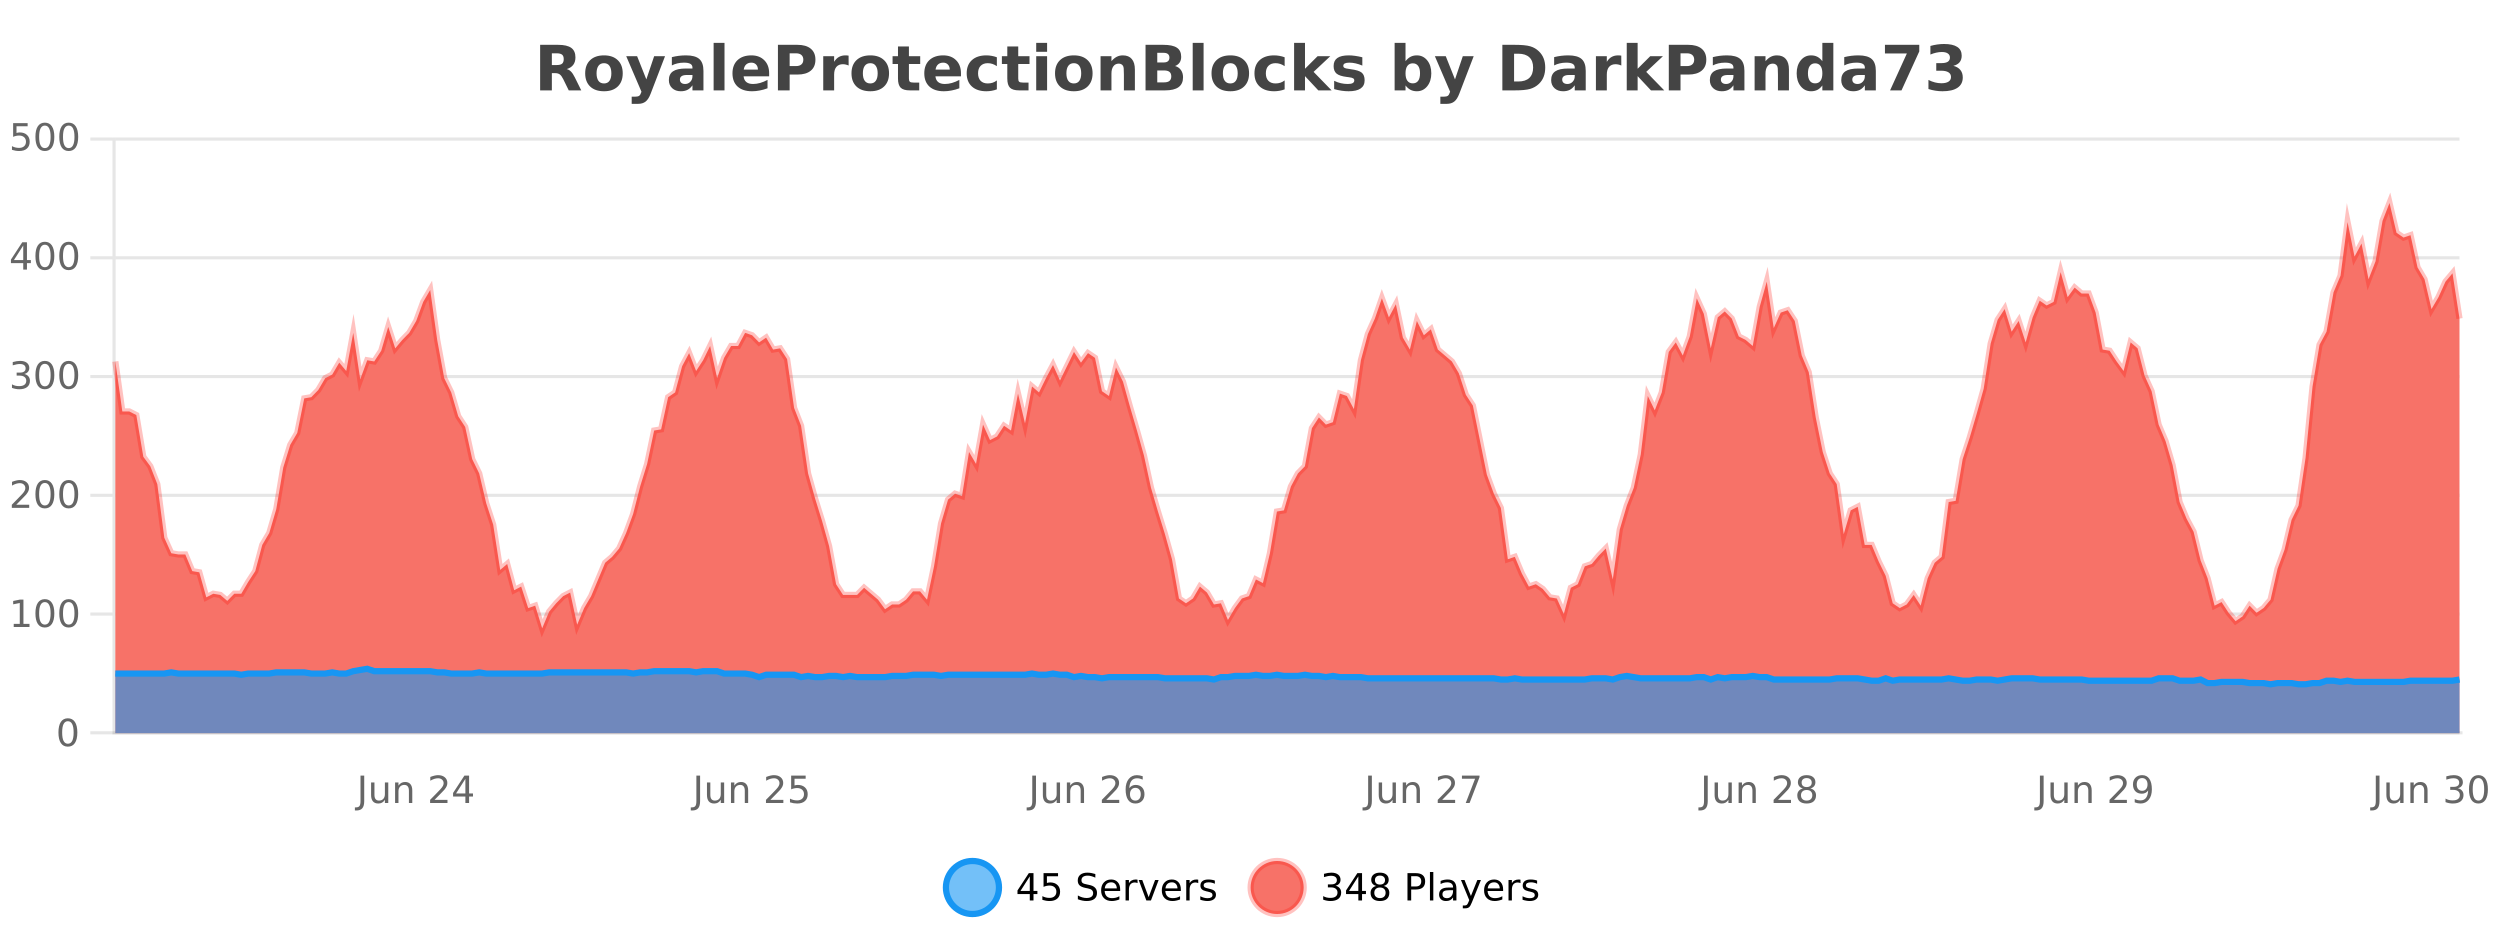
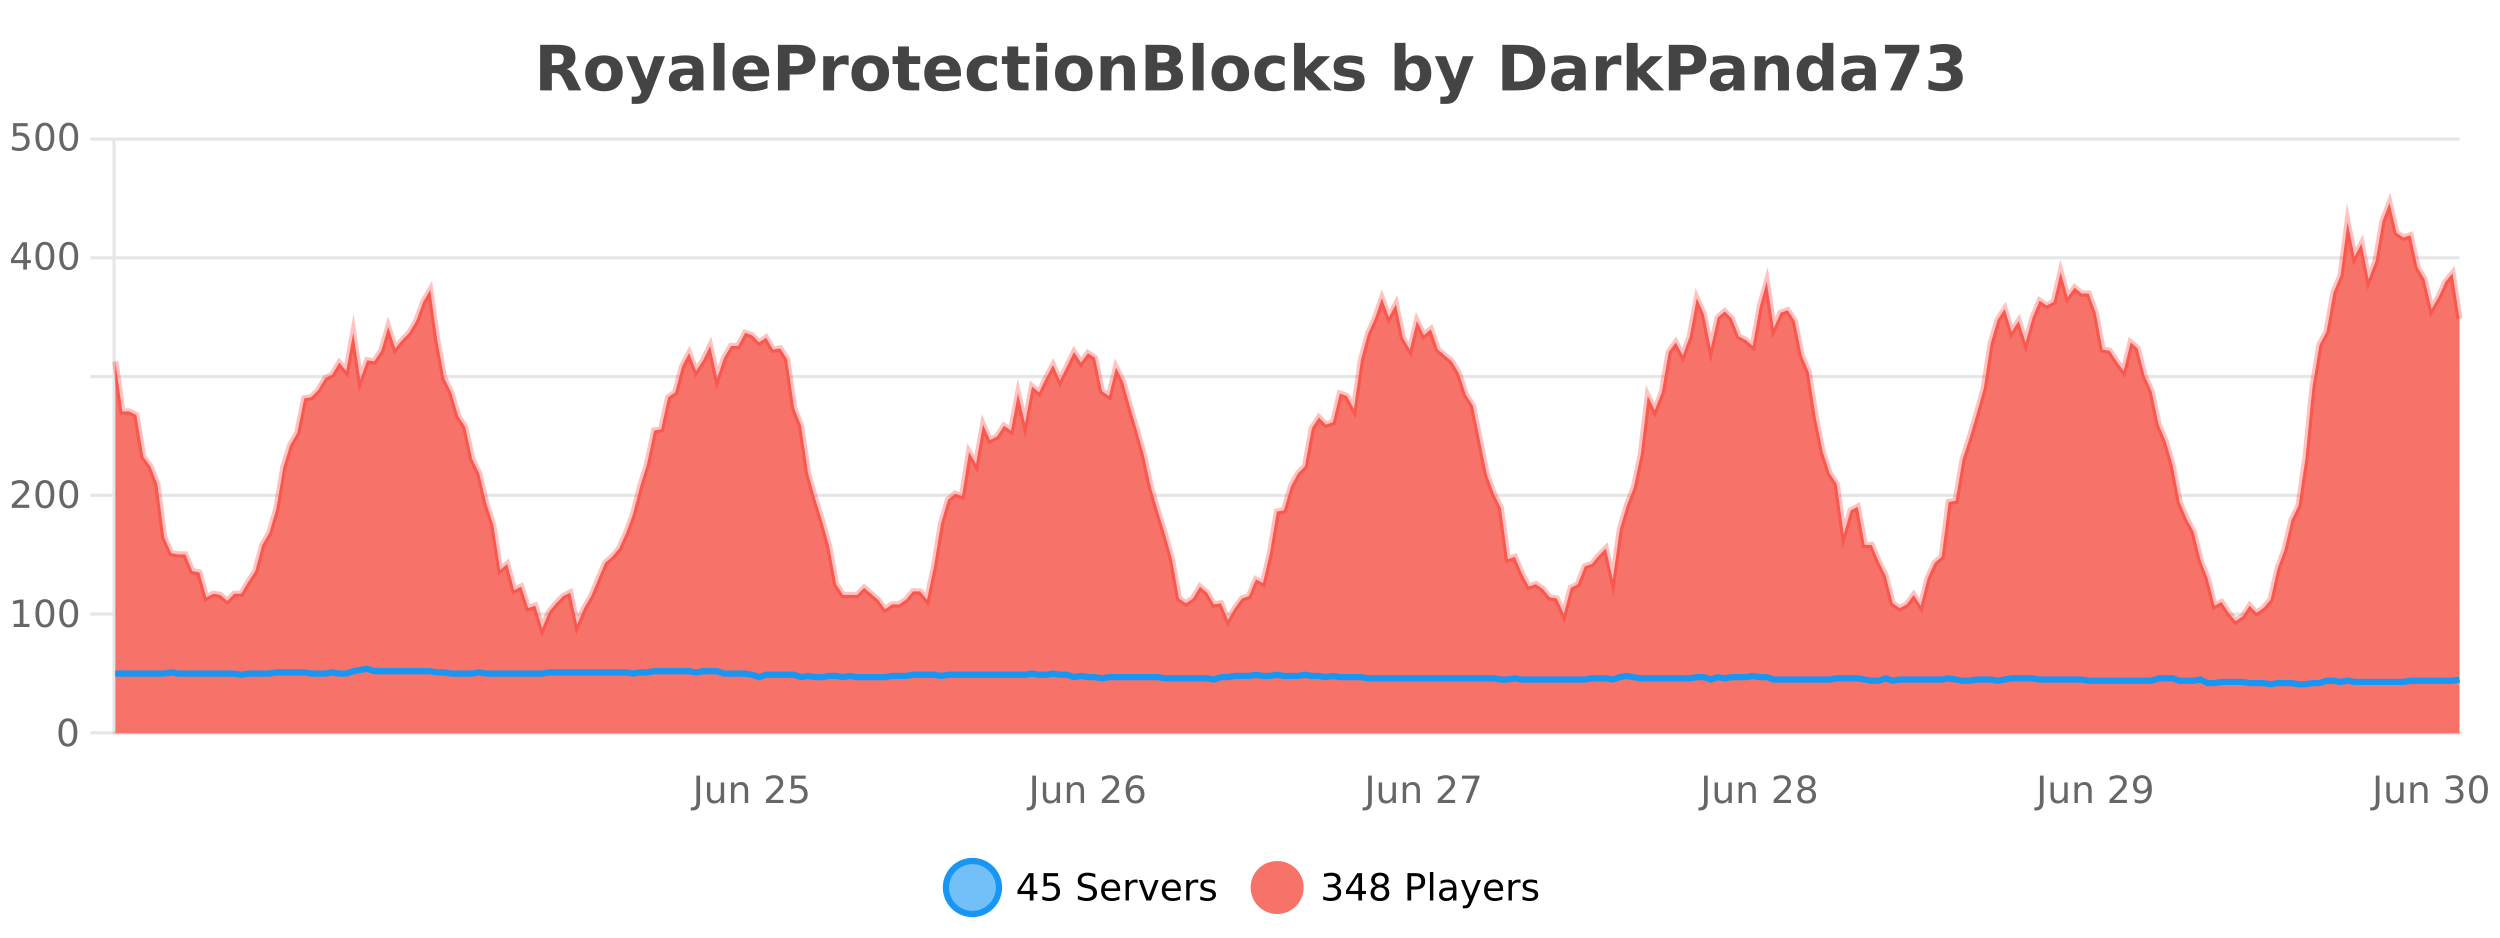
<svg xmlns="http://www.w3.org/2000/svg" width="800pt" height="300pt" viewBox="0 0 800 300" version="1.1">
  <defs>
    <clipPath id="clip1">
      <path d="M 274 263 L 348 263 L 348 300 L 274 300 Z M 274 263 " />
    </clipPath>
    <clipPath id="clip2">
      <path d="M 371 263 L 446 263 L 446 300 L 371 300 Z M 371 263 " />
    </clipPath>
    <clipPath id="clip3">
      <path d="M 36.906 64 L 787.039 64 L 787.039 234.602 L 36.906 234.602 Z M 36.906 64 " />
    </clipPath>
    <clipPath id="clip4">
      <path d="M 35.906 43 L 788.043 43 L 788.043 230 L 35.906 230 Z M 35.906 43 " />
    </clipPath>
    <clipPath id="clip5">
      <path d="M 36.906 214 L 787.039 214 L 787.039 234.602 L 36.906 234.602 Z M 36.906 214 " />
    </clipPath>
    <clipPath id="clip6">
      <path d="M 35.906 185 L 788.043 185 L 788.043 235.602 L 35.906 235.602 Z M 35.906 185 " />
    </clipPath>
  </defs>
  <g id="surface1877996">
    <rect x="0" y="0" width="800" height="300" style="fill:rgb(100%,100%,100%);fill-opacity:1;stroke:none;" />
    <path style="fill:none;stroke-width:1;stroke-linecap:butt;stroke-linejoin:miter;stroke:rgb(0%,0%,0%);stroke-opacity:0.098;stroke-miterlimit:10;" d="M 37 234.5 L 787.039 234.5 " />
    <path style="fill:none;stroke-width:1;stroke-linecap:butt;stroke-linejoin:miter;stroke:rgb(0%,0%,0%);stroke-opacity:0.098;stroke-miterlimit:10;" d="M 28.906 234.5 L 36 234.5 " />
    <path style="fill:none;stroke-width:1;stroke-linecap:butt;stroke-linejoin:miter;stroke:rgb(0%,0%,0%);stroke-opacity:0.098;stroke-miterlimit:10;" d="M 37 196.5 L 787.039 196.5 " />
    <path style="fill:none;stroke-width:1;stroke-linecap:butt;stroke-linejoin:miter;stroke:rgb(0%,0%,0%);stroke-opacity:0.098;stroke-miterlimit:10;" d="M 28.906 196.5 L 36 196.5 " />
    <path style="fill:none;stroke-width:1;stroke-linecap:butt;stroke-linejoin:miter;stroke:rgb(0%,0%,0%);stroke-opacity:0.098;stroke-miterlimit:10;" d="M 37 158.5 L 787.039 158.5 " />
    <path style="fill:none;stroke-width:1;stroke-linecap:butt;stroke-linejoin:miter;stroke:rgb(0%,0%,0%);stroke-opacity:0.098;stroke-miterlimit:10;" d="M 28.906 158.5 L 36 158.5 " />
    <path style="fill:none;stroke-width:1;stroke-linecap:butt;stroke-linejoin:miter;stroke:rgb(0%,0%,0%);stroke-opacity:0.098;stroke-miterlimit:10;" d="M 37 120.5 L 787.039 120.5 " />
    <path style="fill:none;stroke-width:1;stroke-linecap:butt;stroke-linejoin:miter;stroke:rgb(0%,0%,0%);stroke-opacity:0.098;stroke-miterlimit:10;" d="M 28.906 120.5 L 36 120.5 " />
    <path style="fill:none;stroke-width:1;stroke-linecap:butt;stroke-linejoin:miter;stroke:rgb(0%,0%,0%);stroke-opacity:0.098;stroke-miterlimit:10;" d="M 37 82.5 L 787.039 82.5 " />
    <path style="fill:none;stroke-width:1;stroke-linecap:butt;stroke-linejoin:miter;stroke:rgb(0%,0%,0%);stroke-opacity:0.098;stroke-miterlimit:10;" d="M 28.906 82.5 L 36 82.5 " />
    <path style="fill:none;stroke-width:1;stroke-linecap:butt;stroke-linejoin:miter;stroke:rgb(0%,0%,0%);stroke-opacity:0.098;stroke-miterlimit:10;" d="M 37 44.5 L 787.039 44.5 " />
    <path style="fill:none;stroke-width:1;stroke-linecap:butt;stroke-linejoin:miter;stroke:rgb(0%,0%,0%);stroke-opacity:0.098;stroke-miterlimit:10;" d="M 28.906 44.5 L 36 44.5 " />
    <path style=" stroke:none;fill-rule:nonzero;fill:rgb(9.02%,58.824%,95.294%);fill-opacity:0.6;" d="M 319.672 284 C 319.672 288.688 315.871 292.484 311.188 292.484 C 306.5 292.484 302.699 288.688 302.699 284 C 302.699 279.312 306.5 275.516 311.188 275.516 C 315.871 275.516 319.672 279.312 319.672 284 Z M 319.672 284 " />
    <g clip-path="url(#clip1)" clip-rule="nonzero">
      <path style="fill:none;stroke-width:2;stroke-linecap:butt;stroke-linejoin:miter;stroke:rgb(9.02%,58.824%,95.294%);stroke-opacity:1;stroke-miterlimit:10;" d="M 319.672 284 C 319.672 288.688 315.871 292.484 311.188 292.484 C 306.5 292.484 302.699 288.688 302.699 284 C 302.699 279.312 306.5 275.516 311.188 275.516 C 315.871 275.516 319.672 279.312 319.672 284 Z M 319.672 284 " />
    </g>
    <path style=" stroke:none;fill-rule:nonzero;fill:rgb(0%,0%,0%);fill-opacity:1;" d="M 329.531 280.438 L 326.547 285.109 L 329.531 285.109 Z M 329.219 279.406 L 330.719 279.406 L 330.719 285.109 L 331.969 285.109 L 331.969 286.094 L 330.719 286.094 L 330.719 288.156 L 329.531 288.156 L 329.531 286.094 L 325.594 286.094 L 325.594 284.953 Z M 333.934 279.406 L 338.574 279.406 L 338.574 280.406 L 335.012 280.406 L 335.012 282.547 C 335.188 282.484 335.359 282.445 335.527 282.422 C 335.703 282.391 335.875 282.375 336.043 282.375 C 337.02 282.375 337.797 282.648 338.371 283.188 C 338.941 283.719 339.23 284.438 339.23 285.344 C 339.23 286.293 338.934 287.027 338.34 287.547 C 337.754 288.07 336.934 288.328 335.871 288.328 C 335.496 288.328 335.113 288.297 334.73 288.234 C 334.355 288.172 333.965 288.078 333.559 287.953 L 333.559 286.766 C 333.91 286.953 334.277 287.094 334.652 287.188 C 335.027 287.281 335.422 287.328 335.84 287.328 C 336.516 287.328 337.051 287.152 337.449 286.797 C 337.844 286.445 338.043 285.961 338.043 285.344 C 338.043 284.742 337.844 284.262 337.449 283.906 C 337.051 283.555 336.516 283.375 335.84 283.375 C 335.527 283.375 335.207 283.414 334.887 283.484 C 334.574 283.547 334.254 283.652 333.934 283.797 Z M 350.508 279.688 L 350.508 280.844 C 350.059 280.637 349.633 280.48 349.227 280.375 C 348.828 280.262 348.449 280.203 348.086 280.203 C 347.438 280.203 346.938 280.328 346.586 280.578 C 346.242 280.828 346.07 281.188 346.07 281.656 C 346.07 282.043 346.184 282.336 346.414 282.531 C 346.641 282.73 347.086 282.887 347.742 283 L 348.445 283.156 C 349.328 283.324 349.98 283.621 350.398 284.047 C 350.824 284.465 351.039 285.027 351.039 285.734 C 351.039 286.59 350.75 287.234 350.18 287.672 C 349.617 288.109 348.781 288.328 347.68 288.328 C 347.273 288.328 346.836 288.281 346.367 288.188 C 345.898 288.094 345.414 287.953 344.914 287.766 L 344.914 286.547 C 345.391 286.82 345.859 287.023 346.32 287.156 C 346.789 287.293 347.242 287.359 347.68 287.359 C 348.355 287.359 348.875 287.23 349.242 286.969 C 349.617 286.699 349.805 286.32 349.805 285.828 C 349.805 285.402 349.668 285.07 349.398 284.828 C 349.137 284.578 348.703 284.398 348.102 284.281 L 347.383 284.141 C 346.496 283.965 345.855 283.688 345.461 283.312 C 345.074 282.938 344.883 282.418 344.883 281.75 C 344.883 280.969 345.152 280.359 345.695 279.922 C 346.234 279.477 346.984 279.25 347.945 279.25 C 348.359 279.25 348.777 279.289 349.195 279.359 C 349.621 279.434 350.059 279.543 350.508 279.688 Z M 358.453 284.609 L 358.453 285.125 L 353.484 285.125 C 353.535 285.875 353.758 286.445 354.156 286.828 C 354.562 287.215 355.117 287.406 355.828 287.406 C 356.242 287.406 356.645 287.359 357.031 287.266 C 357.426 287.164 357.816 287.008 358.203 286.797 L 358.203 287.828 C 357.805 287.984 357.406 288.105 357 288.188 C 356.594 288.281 356.18 288.328 355.766 288.328 C 354.723 288.328 353.895 288.027 353.281 287.422 C 352.664 286.809 352.359 285.98 352.359 284.938 C 352.359 283.867 352.648 283.016 353.234 282.391 C 353.816 281.758 354.598 281.438 355.578 281.438 C 356.461 281.438 357.16 281.727 357.672 282.297 C 358.191 282.859 358.453 283.633 358.453 284.609 Z M 357.375 284.281 C 357.363 283.699 357.195 283.23 356.875 282.875 C 356.551 282.523 356.125 282.344 355.594 282.344 C 354.988 282.344 354.504 282.516 354.141 282.859 C 353.785 283.203 353.582 283.684 353.531 284.297 Z M 364.023 282.594 C 363.898 282.531 363.762 282.484 363.617 282.453 C 363.48 282.414 363.324 282.391 363.148 282.391 C 362.543 282.391 362.074 282.59 361.742 282.984 C 361.418 283.383 361.258 283.953 361.258 284.703 L 361.258 288.156 L 360.18 288.156 L 360.18 281.594 L 361.258 281.594 L 361.258 282.609 C 361.484 282.215 361.781 281.922 362.148 281.734 C 362.512 281.539 362.953 281.438 363.477 281.438 C 363.547 281.438 363.625 281.445 363.711 281.453 C 363.805 281.465 363.902 281.48 364.008 281.5 Z M 364.379 281.594 L 365.52 281.594 L 367.566 287.094 L 369.629 281.594 L 370.77 281.594 L 368.301 288.156 L 366.832 288.156 Z M 377.871 284.609 L 377.871 285.125 L 372.902 285.125 C 372.953 285.875 373.176 286.445 373.574 286.828 C 373.98 287.215 374.535 287.406 375.246 287.406 C 375.66 287.406 376.062 287.359 376.449 287.266 C 376.844 287.164 377.234 287.008 377.621 286.797 L 377.621 287.828 C 377.223 287.984 376.824 288.105 376.418 288.188 C 376.012 288.281 375.598 288.328 375.184 288.328 C 374.141 288.328 373.312 288.027 372.699 287.422 C 372.082 286.809 371.777 285.98 371.777 284.938 C 371.777 283.867 372.066 283.016 372.652 282.391 C 373.234 281.758 374.016 281.438 374.996 281.438 C 375.879 281.438 376.578 281.727 377.09 282.297 C 377.609 282.859 377.871 283.633 377.871 284.609 Z M 376.793 284.281 C 376.781 283.699 376.613 283.23 376.293 282.875 C 375.969 282.523 375.543 282.344 375.012 282.344 C 374.406 282.344 373.922 282.516 373.559 282.859 C 373.203 283.203 373 283.684 372.949 284.297 Z M 383.441 282.594 C 383.316 282.531 383.18 282.484 383.035 282.453 C 382.898 282.414 382.742 282.391 382.566 282.391 C 381.961 282.391 381.492 282.59 381.16 282.984 C 380.836 283.383 380.676 283.953 380.676 284.703 L 380.676 288.156 L 379.598 288.156 L 379.598 281.594 L 380.676 281.594 L 380.676 282.609 C 380.902 282.215 381.199 281.922 381.566 281.734 C 381.93 281.539 382.371 281.438 382.895 281.438 C 382.965 281.438 383.043 281.445 383.129 281.453 C 383.223 281.465 383.32 281.48 383.426 281.5 Z M 388.75 281.781 L 388.75 282.812 C 388.445 282.656 388.129 282.543 387.797 282.469 C 387.473 282.387 387.133 282.344 386.781 282.344 C 386.25 282.344 385.848 282.43 385.578 282.594 C 385.305 282.75 385.172 282.996 385.172 283.328 C 385.172 283.578 385.266 283.777 385.453 283.922 C 385.648 284.059 386.039 284.188 386.625 284.312 L 386.984 284.406 C 387.754 284.562 388.301 284.793 388.625 285.094 C 388.945 285.398 389.109 285.812 389.109 286.344 C 389.109 286.961 388.863 287.445 388.375 287.797 C 387.895 288.152 387.234 288.328 386.391 288.328 C 386.035 288.328 385.664 288.289 385.281 288.219 C 384.906 288.156 384.508 288.059 384.094 287.922 L 384.094 286.797 C 384.488 287.008 384.879 287.164 385.266 287.266 C 385.648 287.371 386.035 287.422 386.422 287.422 C 386.922 287.422 387.305 287.34 387.578 287.172 C 387.859 286.996 388 286.746 388 286.422 C 388 286.133 387.898 285.906 387.703 285.75 C 387.504 285.594 387.07 285.445 386.406 285.297 L 386.031 285.219 C 385.363 285.074 384.879 284.855 384.578 284.562 C 384.285 284.273 384.141 283.875 384.141 283.375 C 384.141 282.75 384.359 282.273 384.797 281.938 C 385.234 281.605 385.852 281.438 386.656 281.438 C 387.051 281.438 387.426 281.469 387.781 281.531 C 388.133 281.586 388.457 281.668 388.75 281.781 Z M 321.188 277.016 " />
    <path style=" stroke:none;fill-rule:nonzero;fill:rgb(96.863%,44.706%,40.784%);fill-opacity:1;" d="M 417.172 284 C 417.172 288.688 413.375 292.484 408.688 292.484 C 404 292.484 400.203 288.688 400.203 284 C 400.203 279.312 404 275.516 408.688 275.516 C 413.375 275.516 417.172 279.312 417.172 284 Z M 417.172 284 " />
    <g clip-path="url(#clip2)" clip-rule="nonzero">
-       <path style="fill:none;stroke-width:2;stroke-linecap:butt;stroke-linejoin:miter;stroke:rgb(100%,4.706%,0%);stroke-opacity:0.247;stroke-miterlimit:10;" d="M 417.172 284 C 417.172 288.688 413.375 292.484 408.688 292.484 C 404 292.484 400.203 288.688 400.203 284 C 400.203 279.312 404 275.516 408.688 275.516 C 413.375 275.516 417.172 279.312 417.172 284 Z M 417.172 284 " />
-     </g>
+       </g>
    <path style=" stroke:none;fill-rule:nonzero;fill:rgb(0%,0%,0%);fill-opacity:1;" d="M 427.375 283.438 C 427.938 283.562 428.375 283.82 428.688 284.203 C 429.008 284.578 429.172 285.047 429.172 285.609 C 429.172 286.477 428.875 287.148 428.281 287.625 C 427.688 288.094 426.844 288.328 425.75 288.328 C 425.383 288.328 425.004 288.289 424.609 288.219 C 424.223 288.148 423.828 288.039 423.422 287.891 L 423.422 286.75 C 423.742 286.938 424.098 287.086 424.484 287.188 C 424.879 287.281 425.289 287.328 425.719 287.328 C 426.457 287.328 427.02 287.184 427.406 286.891 C 427.801 286.602 428 286.172 428 285.609 C 428 285.102 427.816 284.699 427.453 284.406 C 427.086 284.117 426.586 283.969 425.953 283.969 L 424.922 283.969 L 424.922 283 L 426 283 C 426.57 283 427.016 282.887 427.328 282.656 C 427.641 282.418 427.797 282.078 427.797 281.641 C 427.797 281.195 427.633 280.852 427.312 280.609 C 427 280.371 426.547 280.25 425.953 280.25 C 425.617 280.25 425.266 280.289 424.891 280.359 C 424.523 280.422 424.117 280.527 423.672 280.672 L 423.672 279.625 C 424.129 279.5 424.551 279.406 424.938 279.344 C 425.332 279.281 425.703 279.25 426.047 279.25 C 426.953 279.25 427.664 279.453 428.188 279.859 C 428.707 280.266 428.969 280.82 428.969 281.516 C 428.969 282.008 428.828 282.418 428.547 282.75 C 428.273 283.086 427.883 283.312 427.375 283.438 Z M 434.668 280.438 L 431.684 285.109 L 434.668 285.109 Z M 434.355 279.406 L 435.855 279.406 L 435.855 285.109 L 437.105 285.109 L 437.105 286.094 L 435.855 286.094 L 435.855 288.156 L 434.668 288.156 L 434.668 286.094 L 430.73 286.094 L 430.73 284.953 Z M 441.586 284 C 441.023 284 440.578 284.152 440.258 284.453 C 439.934 284.758 439.773 285.168 439.773 285.688 C 439.773 286.219 439.934 286.637 440.258 286.938 C 440.578 287.242 441.023 287.391 441.586 287.391 C 442.148 287.391 442.59 287.242 442.914 286.938 C 443.234 286.637 443.398 286.219 443.398 285.688 C 443.398 285.168 443.234 284.758 442.914 284.453 C 442.602 284.152 442.156 284 441.586 284 Z M 440.398 283.5 C 439.898 283.375 439.5 283.141 439.211 282.797 C 438.93 282.445 438.789 282.016 438.789 281.516 C 438.789 280.82 439.039 280.266 439.539 279.859 C 440.039 279.453 440.719 279.25 441.586 279.25 C 442.461 279.25 443.141 279.453 443.633 279.859 C 444.133 280.266 444.383 280.82 444.383 281.516 C 444.383 282.016 444.242 282.445 443.961 282.797 C 443.68 283.141 443.281 283.375 442.773 283.5 C 443.344 283.637 443.789 283.898 444.102 284.281 C 444.422 284.668 444.586 285.137 444.586 285.688 C 444.586 286.543 444.324 287.199 443.805 287.656 C 443.293 288.105 442.555 288.328 441.586 288.328 C 440.625 288.328 439.887 288.105 439.367 287.656 C 438.844 287.199 438.586 286.543 438.586 285.688 C 438.586 285.137 438.746 284.668 439.07 284.281 C 439.391 283.898 439.836 283.637 440.398 283.5 Z M 439.977 281.625 C 439.977 282.086 440.117 282.438 440.398 282.688 C 440.68 282.938 441.074 283.062 441.586 283.062 C 442.094 283.062 442.492 282.938 442.773 282.688 C 443.062 282.438 443.211 282.086 443.211 281.625 C 443.211 281.18 443.062 280.828 442.773 280.578 C 442.492 280.32 442.094 280.188 441.586 280.188 C 441.074 280.188 440.68 280.32 440.398 280.578 C 440.117 280.828 439.977 281.18 439.977 281.625 Z M 451.578 280.375 L 451.578 283.672 L 453.062 283.672 C 453.613 283.672 454.039 283.531 454.344 283.25 C 454.645 282.961 454.797 282.547 454.797 282.016 C 454.797 281.496 454.645 281.094 454.344 280.812 C 454.039 280.523 453.613 280.375 453.062 280.375 Z M 450.391 279.406 L 453.062 279.406 C 454.051 279.406 454.797 279.633 455.297 280.078 C 455.797 280.516 456.047 281.164 456.047 282.016 C 456.047 282.883 455.797 283.539 455.297 283.984 C 454.797 284.422 454.051 284.641 453.062 284.641 L 451.578 284.641 L 451.578 288.156 L 450.391 288.156 Z M 457.582 279.031 L 458.66 279.031 L 458.66 288.156 L 457.582 288.156 Z M 463.898 284.859 C 463.031 284.859 462.43 284.961 462.086 285.156 C 461.75 285.355 461.586 285.695 461.586 286.172 C 461.586 286.559 461.711 286.867 461.961 287.094 C 462.219 287.312 462.562 287.422 462.992 287.422 C 463.594 287.422 464.074 287.215 464.43 286.797 C 464.793 286.371 464.977 285.805 464.977 285.094 L 464.977 284.859 Z M 466.055 284.406 L 466.055 288.156 L 464.977 288.156 L 464.977 287.156 C 464.727 287.555 464.418 287.852 464.055 288.047 C 463.688 288.234 463.242 288.328 462.711 288.328 C 462.031 288.328 461.496 288.141 461.102 287.766 C 460.703 287.383 460.508 286.875 460.508 286.25 C 460.508 285.512 460.75 284.953 461.242 284.578 C 461.742 284.203 462.48 284.016 463.461 284.016 L 464.977 284.016 L 464.977 283.906 C 464.977 283.406 464.809 283.023 464.477 282.75 C 464.152 282.48 463.699 282.344 463.117 282.344 C 462.742 282.344 462.371 282.391 462.008 282.484 C 461.652 282.578 461.312 282.715 460.992 282.891 L 460.992 281.891 C 461.387 281.734 461.766 281.621 462.133 281.547 C 462.508 281.477 462.871 281.438 463.227 281.438 C 464.172 281.438 464.883 281.684 465.352 282.172 C 465.82 282.664 466.055 283.406 466.055 284.406 Z M 471.004 288.766 C 470.699 289.547 470.402 290.055 470.113 290.297 C 469.82 290.535 469.434 290.656 468.957 290.656 L 468.098 290.656 L 468.098 289.75 L 468.723 289.75 C 469.023 289.75 469.254 289.676 469.41 289.531 C 469.574 289.395 469.758 289.066 469.957 288.547 L 470.16 288.047 L 467.504 281.594 L 468.645 281.594 L 470.691 286.719 L 472.754 281.594 L 473.895 281.594 Z M 480.996 284.609 L 480.996 285.125 L 476.027 285.125 C 476.078 285.875 476.301 286.445 476.699 286.828 C 477.105 287.215 477.66 287.406 478.371 287.406 C 478.785 287.406 479.188 287.359 479.574 287.266 C 479.969 287.164 480.359 287.008 480.746 286.797 L 480.746 287.828 C 480.348 287.984 479.949 288.105 479.543 288.188 C 479.137 288.281 478.723 288.328 478.309 288.328 C 477.266 288.328 476.438 288.027 475.824 287.422 C 475.207 286.809 474.902 285.98 474.902 284.938 C 474.902 283.867 475.191 283.016 475.777 282.391 C 476.359 281.758 477.141 281.438 478.121 281.438 C 479.004 281.438 479.703 281.727 480.215 282.297 C 480.734 282.859 480.996 283.633 480.996 284.609 Z M 479.918 284.281 C 479.906 283.699 479.738 283.23 479.418 282.875 C 479.094 282.523 478.668 282.344 478.137 282.344 C 477.531 282.344 477.047 282.516 476.684 282.859 C 476.328 283.203 476.125 283.684 476.074 284.297 Z M 486.566 282.594 C 486.441 282.531 486.305 282.484 486.16 282.453 C 486.023 282.414 485.867 282.391 485.691 282.391 C 485.086 282.391 484.617 282.59 484.285 282.984 C 483.961 283.383 483.801 283.953 483.801 284.703 L 483.801 288.156 L 482.723 288.156 L 482.723 281.594 L 483.801 281.594 L 483.801 282.609 C 484.027 282.215 484.324 281.922 484.691 281.734 C 485.055 281.539 485.496 281.438 486.02 281.438 C 486.09 281.438 486.168 281.445 486.254 281.453 C 486.348 281.465 486.445 281.48 486.551 281.5 Z M 491.875 281.781 L 491.875 282.812 C 491.57 282.656 491.254 282.543 490.922 282.469 C 490.598 282.387 490.258 282.344 489.906 282.344 C 489.375 282.344 488.973 282.43 488.703 282.594 C 488.43 282.75 488.297 282.996 488.297 283.328 C 488.297 283.578 488.391 283.777 488.578 283.922 C 488.773 284.059 489.164 284.188 489.75 284.312 L 490.109 284.406 C 490.879 284.562 491.426 284.793 491.75 285.094 C 492.07 285.398 492.234 285.812 492.234 286.344 C 492.234 286.961 491.988 287.445 491.5 287.797 C 491.02 288.152 490.359 288.328 489.516 288.328 C 489.16 288.328 488.789 288.289 488.406 288.219 C 488.031 288.156 487.633 288.059 487.219 287.922 L 487.219 286.797 C 487.613 287.008 488.004 287.164 488.391 287.266 C 488.773 287.371 489.16 287.422 489.547 287.422 C 490.047 287.422 490.43 287.34 490.703 287.172 C 490.984 286.996 491.125 286.746 491.125 286.422 C 491.125 286.133 491.023 285.906 490.828 285.75 C 490.629 285.594 490.195 285.445 489.531 285.297 L 489.156 285.219 C 488.488 285.074 488.004 284.855 487.703 284.562 C 487.41 284.273 487.266 283.875 487.266 283.375 C 487.266 282.75 487.484 282.273 487.922 281.938 C 488.359 281.605 488.977 281.438 489.781 281.438 C 490.176 281.438 490.551 281.469 490.906 281.531 C 491.258 281.586 491.582 281.668 491.875 281.781 Z M 418.688 277.016 " />
    <path style=" stroke:none;fill-rule:nonzero;fill:rgb(26.667%,26.667%,26.667%);fill-opacity:1;" d="M 178.172 20.812 C 178.961 20.812 179.531 20.668 179.875 20.375 C 180.219 20.074 180.391 19.59 180.391 18.922 C 180.391 18.258 180.219 17.781 179.875 17.5 C 179.531 17.211 178.961 17.062 178.172 17.062 L 176.594 17.062 L 176.594 20.812 Z M 176.594 23.406 L 176.594 28.922 L 172.844 28.922 L 172.844 14.344 L 178.578 14.344 C 180.492 14.344 181.898 14.668 182.797 15.312 C 183.691 15.961 184.141 16.977 184.141 18.359 C 184.141 19.328 183.906 20.125 183.438 20.75 C 182.977 21.367 182.281 21.82 181.344 22.109 C 181.852 22.227 182.312 22.492 182.719 22.906 C 183.125 23.312 183.535 23.938 183.953 24.781 L 186 28.922 L 182 28.922 L 180.219 25.297 C 179.863 24.57 179.5 24.074 179.125 23.812 C 178.758 23.543 178.27 23.406 177.656 23.406 Z M 193.289 20.219 C 192.508 20.219 191.914 20.5 191.508 21.062 C 191.102 21.617 190.898 22.418 190.898 23.469 C 190.898 24.512 191.102 25.312 191.508 25.875 C 191.914 26.43 192.508 26.703 193.289 26.703 C 194.047 26.703 194.625 26.43 195.023 25.875 C 195.43 25.312 195.633 24.512 195.633 23.469 C 195.633 22.418 195.43 21.617 195.023 21.062 C 194.625 20.5 194.047 20.219 193.289 20.219 Z M 193.289 17.719 C 195.164 17.719 196.625 18.23 197.68 19.25 C 198.742 20.262 199.273 21.668 199.273 23.469 C 199.273 25.262 198.742 26.668 197.68 27.688 C 196.625 28.699 195.164 29.203 193.289 29.203 C 191.391 29.203 189.914 28.699 188.852 27.688 C 187.789 26.668 187.258 25.262 187.258 23.469 C 187.258 21.668 187.789 20.262 188.852 19.25 C 189.914 18.23 191.391 17.719 193.289 17.719 Z M 200.391 17.984 L 203.875 17.984 L 206.828 25.406 L 209.328 17.984 L 212.812 17.984 L 208.219 29.953 C 207.758 31.172 207.219 32.02 206.594 32.5 C 205.977 32.988 205.172 33.234 204.172 33.234 L 202.141 33.234 L 202.141 30.938 L 203.234 30.938 C 203.828 30.938 204.258 30.844 204.531 30.656 C 204.801 30.469 205.008 30.129 205.156 29.641 L 205.266 29.344 Z M 219.758 24 C 219.027 24 218.48 24.125 218.117 24.375 C 217.75 24.617 217.57 24.98 217.57 25.469 C 217.57 25.906 217.715 26.25 218.008 26.5 C 218.309 26.75 218.719 26.875 219.242 26.875 C 219.898 26.875 220.449 26.641 220.898 26.172 C 221.355 25.703 221.586 25.117 221.586 24.406 L 221.586 24 Z M 225.102 22.688 L 225.102 28.922 L 221.586 28.922 L 221.586 27.297 C 221.117 27.965 220.586 28.449 219.992 28.75 C 219.406 29.051 218.695 29.203 217.852 29.203 C 216.727 29.203 215.809 28.875 215.102 28.219 C 214.391 27.555 214.039 26.695 214.039 25.641 C 214.039 24.359 214.477 23.422 215.352 22.828 C 216.234 22.227 217.625 21.922 219.523 21.922 L 221.586 21.922 L 221.586 21.641 C 221.586 21.09 221.367 20.688 220.93 20.438 C 220.492 20.18 219.809 20.047 218.883 20.047 C 218.133 20.047 217.434 20.125 216.789 20.281 C 216.141 20.43 215.543 20.648 214.992 20.938 L 214.992 18.281 C 215.742 18.094 216.492 17.953 217.242 17.859 C 218 17.766 218.762 17.719 219.523 17.719 C 221.492 17.719 222.914 18.109 223.789 18.891 C 224.664 19.664 225.102 20.93 225.102 22.688 Z M 228.359 13.719 L 231.844 13.719 L 231.844 28.922 L 228.359 28.922 Z M 246.125 23.422 L 246.125 24.422 L 237.953 24.422 C 238.035 25.246 238.332 25.859 238.844 26.266 C 239.352 26.672 240.062 26.875 240.969 26.875 C 241.707 26.875 242.461 26.766 243.234 26.547 C 244.004 26.328 244.797 26 245.609 25.562 L 245.609 28.25 C 244.785 28.562 243.957 28.797 243.125 28.953 C 242.301 29.117 241.477 29.203 240.656 29.203 C 238.676 29.203 237.133 28.703 236.031 27.703 C 234.938 26.695 234.391 25.281 234.391 23.469 C 234.391 21.68 234.926 20.273 236 19.25 C 237.082 18.23 238.566 17.719 240.453 17.719 C 242.172 17.719 243.547 18.242 244.578 19.281 C 245.609 20.312 246.125 21.695 246.125 23.422 Z M 242.531 22.266 C 242.531 21.602 242.336 21.062 241.953 20.656 C 241.566 20.25 241.062 20.047 240.438 20.047 C 239.758 20.047 239.207 20.242 238.781 20.625 C 238.363 21 238.102 21.547 238 22.266 Z M 248.938 14.344 L 255.172 14.344 C 257.023 14.344 258.445 14.758 259.438 15.578 C 260.438 16.402 260.938 17.574 260.938 19.094 C 260.938 20.625 260.438 21.805 259.438 22.625 C 258.445 23.449 257.023 23.859 255.172 23.859 L 252.688 23.859 L 252.688 28.922 L 248.938 28.922 Z M 252.688 17.062 L 252.688 21.141 L 254.766 21.141 C 255.492 21.141 256.055 20.965 256.453 20.609 C 256.859 20.258 257.062 19.75 257.062 19.094 C 257.062 18.449 256.859 17.949 256.453 17.594 C 256.055 17.242 255.492 17.062 254.766 17.062 Z M 271.562 20.969 C 271.25 20.824 270.941 20.719 270.641 20.656 C 270.336 20.586 270.035 20.547 269.734 20.547 C 268.828 20.547 268.129 20.836 267.641 21.406 C 267.16 21.98 266.922 22.805 266.922 23.875 L 266.922 28.922 L 263.438 28.922 L 263.438 17.984 L 266.922 17.984 L 266.922 19.781 C 267.367 19.062 267.883 18.543 268.469 18.219 C 269.051 17.887 269.75 17.719 270.562 17.719 C 270.688 17.719 270.816 17.727 270.953 17.734 C 271.086 17.746 271.285 17.766 271.547 17.797 Z M 278.508 20.219 C 277.727 20.219 277.133 20.5 276.727 21.062 C 276.32 21.617 276.117 22.418 276.117 23.469 C 276.117 24.512 276.32 25.312 276.727 25.875 C 277.133 26.43 277.727 26.703 278.508 26.703 C 279.266 26.703 279.844 26.43 280.242 25.875 C 280.648 25.312 280.852 24.512 280.852 23.469 C 280.852 22.418 280.648 21.617 280.242 21.062 C 279.844 20.5 279.266 20.219 278.508 20.219 Z M 278.508 17.719 C 280.383 17.719 281.844 18.23 282.898 19.25 C 283.961 20.262 284.492 21.668 284.492 23.469 C 284.492 25.262 283.961 26.668 282.898 27.688 C 281.844 28.699 280.383 29.203 278.508 29.203 C 276.609 29.203 275.133 28.699 274.07 27.688 C 273.008 26.668 272.477 25.262 272.477 23.469 C 272.477 21.668 273.008 20.262 274.07 19.25 C 275.133 18.23 276.609 17.719 278.508 17.719 Z M 290.855 14.875 L 290.855 17.984 L 294.465 17.984 L 294.465 20.484 L 290.855 20.484 L 290.855 25.125 C 290.855 25.637 290.953 25.98 291.152 26.156 C 291.359 26.336 291.762 26.422 292.355 26.422 L 294.152 26.422 L 294.152 28.922 L 291.152 28.922 C 289.777 28.922 288.797 28.637 288.215 28.062 C 287.641 27.48 287.355 26.5 287.355 25.125 L 287.355 20.484 L 285.621 20.484 L 285.621 17.984 L 287.355 17.984 L 287.355 14.875 Z M 307.508 23.422 L 307.508 24.422 L 299.336 24.422 C 299.418 25.246 299.715 25.859 300.227 26.266 C 300.734 26.672 301.445 26.875 302.352 26.875 C 303.09 26.875 303.844 26.766 304.617 26.547 C 305.387 26.328 306.18 26 306.992 25.562 L 306.992 28.25 C 306.168 28.562 305.34 28.797 304.508 28.953 C 303.684 29.117 302.859 29.203 302.039 29.203 C 300.059 29.203 298.516 28.703 297.414 27.703 C 296.32 26.695 295.773 25.281 295.773 23.469 C 295.773 21.68 296.309 20.273 297.383 19.25 C 298.465 18.23 299.949 17.719 301.836 17.719 C 303.555 17.719 304.93 18.242 305.961 19.281 C 306.992 20.312 307.508 21.695 307.508 23.422 Z M 303.914 22.266 C 303.914 21.602 303.719 21.062 303.336 20.656 C 302.949 20.25 302.445 20.047 301.82 20.047 C 301.141 20.047 300.59 20.242 300.164 20.625 C 299.746 21 299.484 21.547 299.383 22.266 Z M 318.996 18.328 L 318.996 21.172 C 318.527 20.852 318.051 20.609 317.574 20.453 C 317.094 20.297 316.594 20.219 316.074 20.219 C 315.105 20.219 314.344 20.508 313.793 21.078 C 313.25 21.641 312.98 22.438 312.98 23.469 C 312.98 24.492 313.25 25.289 313.793 25.859 C 314.344 26.422 315.105 26.703 316.074 26.703 C 316.625 26.703 317.145 26.625 317.637 26.469 C 318.125 26.305 318.578 26.059 318.996 25.734 L 318.996 28.594 C 318.453 28.805 317.902 28.953 317.34 29.047 C 316.777 29.148 316.207 29.203 315.637 29.203 C 313.668 29.203 312.125 28.699 311.012 27.688 C 309.895 26.68 309.34 25.273 309.34 23.469 C 309.34 21.656 309.895 20.246 311.012 19.234 C 312.125 18.227 313.668 17.719 315.637 17.719 C 316.207 17.719 316.77 17.773 317.324 17.875 C 317.887 17.969 318.441 18.121 318.996 18.328 Z M 325.836 14.875 L 325.836 17.984 L 329.445 17.984 L 329.445 20.484 L 325.836 20.484 L 325.836 25.125 C 325.836 25.637 325.934 25.98 326.133 26.156 C 326.34 26.336 326.742 26.422 327.336 26.422 L 329.133 26.422 L 329.133 28.922 L 326.133 28.922 C 324.758 28.922 323.777 28.637 323.195 28.062 C 322.621 27.48 322.336 26.5 322.336 25.125 L 322.336 20.484 L 320.602 20.484 L 320.602 17.984 L 322.336 17.984 L 322.336 14.875 Z M 331.586 17.984 L 335.07 17.984 L 335.07 28.922 L 331.586 28.922 Z M 331.586 13.719 L 335.07 13.719 L 335.07 16.578 L 331.586 16.578 Z M 343.641 20.219 C 342.859 20.219 342.266 20.5 341.859 21.062 C 341.453 21.617 341.25 22.418 341.25 23.469 C 341.25 24.512 341.453 25.312 341.859 25.875 C 342.266 26.43 342.859 26.703 343.641 26.703 C 344.398 26.703 344.977 26.43 345.375 25.875 C 345.781 25.312 345.984 24.512 345.984 23.469 C 345.984 22.418 345.781 21.617 345.375 21.062 C 344.977 20.5 344.398 20.219 343.641 20.219 Z M 343.641 17.719 C 345.516 17.719 346.977 18.23 348.031 19.25 C 349.094 20.262 349.625 21.668 349.625 23.469 C 349.625 25.262 349.094 26.668 348.031 27.688 C 346.977 28.699 345.516 29.203 343.641 29.203 C 341.742 29.203 340.266 28.699 339.203 27.688 C 338.141 26.668 337.609 25.262 337.609 23.469 C 337.609 21.668 338.141 20.262 339.203 19.25 C 340.266 18.23 341.742 17.719 343.641 17.719 Z M 363.164 22.266 L 363.164 28.922 L 359.648 28.922 L 359.648 23.828 C 359.648 22.883 359.625 22.23 359.586 21.875 C 359.543 21.512 359.469 21.246 359.367 21.078 C 359.23 20.852 359.043 20.672 358.805 20.547 C 358.574 20.422 358.309 20.359 358.008 20.359 C 357.277 20.359 356.703 20.641 356.289 21.203 C 355.871 21.766 355.664 22.547 355.664 23.547 L 355.664 28.922 L 352.18 28.922 L 352.18 17.984 L 355.664 17.984 L 355.664 19.578 C 356.195 18.945 356.758 18.477 357.352 18.172 C 357.945 17.871 358.594 17.719 359.305 17.719 C 360.574 17.719 361.531 18.109 362.18 18.891 C 362.836 19.664 363.164 20.789 363.164 22.266 Z M 372.402 19.984 C 372.996 19.984 373.441 19.855 373.746 19.594 C 374.059 19.336 374.215 18.949 374.215 18.438 C 374.215 17.938 374.059 17.559 373.746 17.297 C 373.441 17.039 372.996 16.906 372.402 16.906 L 370.324 16.906 L 370.324 19.984 Z M 372.527 26.359 C 373.285 26.359 373.855 26.203 374.23 25.891 C 374.613 25.57 374.809 25.086 374.809 24.438 C 374.809 23.805 374.621 23.328 374.246 23.016 C 373.871 22.703 373.297 22.547 372.527 22.547 L 370.324 22.547 L 370.324 26.359 Z M 376.027 21.125 C 376.84 21.355 377.465 21.789 377.902 22.422 C 378.348 23.047 378.574 23.82 378.574 24.734 C 378.574 26.141 378.094 27.195 377.137 27.891 C 376.188 28.578 374.746 28.922 372.809 28.922 L 366.574 28.922 L 366.574 14.344 L 372.215 14.344 C 374.234 14.344 375.699 14.652 376.605 15.266 C 377.52 15.871 377.98 16.852 377.98 18.203 C 377.98 18.914 377.812 19.516 377.48 20.016 C 377.145 20.508 376.66 20.875 376.027 21.125 Z M 381.664 13.719 L 385.148 13.719 L 385.148 28.922 L 381.664 28.922 Z M 393.719 20.219 C 392.938 20.219 392.344 20.5 391.938 21.062 C 391.531 21.617 391.328 22.418 391.328 23.469 C 391.328 24.512 391.531 25.312 391.938 25.875 C 392.344 26.43 392.938 26.703 393.719 26.703 C 394.477 26.703 395.055 26.43 395.453 25.875 C 395.859 25.312 396.062 24.512 396.062 23.469 C 396.062 22.418 395.859 21.617 395.453 21.062 C 395.055 20.5 394.477 20.219 393.719 20.219 Z M 393.719 17.719 C 395.594 17.719 397.055 18.23 398.109 19.25 C 399.172 20.262 399.703 21.668 399.703 23.469 C 399.703 25.262 399.172 26.668 398.109 27.688 C 397.055 28.699 395.594 29.203 393.719 29.203 C 391.82 29.203 390.344 28.699 389.281 27.688 C 388.219 26.668 387.688 25.262 387.688 23.469 C 387.688 21.668 388.219 20.262 389.281 19.25 C 390.344 18.23 391.82 17.719 393.719 17.719 Z M 411.086 18.328 L 411.086 21.172 C 410.617 20.852 410.141 20.609 409.664 20.453 C 409.184 20.297 408.684 20.219 408.164 20.219 C 407.195 20.219 406.434 20.508 405.883 21.078 C 405.34 21.641 405.07 22.438 405.07 23.469 C 405.07 24.492 405.34 25.289 405.883 25.859 C 406.434 26.422 407.195 26.703 408.164 26.703 C 408.715 26.703 409.234 26.625 409.727 26.469 C 410.215 26.305 410.668 26.059 411.086 25.734 L 411.086 28.594 C 410.543 28.805 409.992 28.953 409.43 29.047 C 408.867 29.148 408.297 29.203 407.727 29.203 C 405.758 29.203 404.215 28.699 403.102 27.688 C 401.984 26.68 401.43 25.273 401.43 23.469 C 401.43 21.656 401.984 20.246 403.102 19.234 C 404.215 18.227 405.758 17.719 407.727 17.719 C 408.297 17.719 408.859 17.773 409.414 17.875 C 409.977 17.969 410.531 18.121 411.086 18.328 Z M 414.113 13.719 L 417.598 13.719 L 417.598 22 L 421.629 17.984 L 425.691 17.984 L 420.348 23 L 426.113 28.922 L 421.863 28.922 L 417.598 24.359 L 417.598 28.922 L 414.113 28.922 Z M 435.945 18.328 L 435.945 20.984 C 435.203 20.672 434.484 20.438 433.789 20.281 C 433.09 20.125 432.43 20.047 431.805 20.047 C 431.148 20.047 430.656 20.133 430.336 20.297 C 430.012 20.465 429.852 20.719 429.852 21.062 C 429.852 21.344 429.969 21.559 430.211 21.703 C 430.461 21.852 430.898 21.961 431.523 22.031 L 432.148 22.125 C 433.938 22.355 435.141 22.73 435.758 23.25 C 436.371 23.773 436.68 24.59 436.68 25.703 C 436.68 26.871 436.246 27.746 435.383 28.328 C 434.527 28.914 433.25 29.203 431.555 29.203 C 430.824 29.203 430.074 29.145 429.305 29.031 C 428.531 28.918 427.742 28.746 426.93 28.516 L 426.93 25.859 C 427.625 26.203 428.34 26.461 429.07 26.625 C 429.797 26.793 430.543 26.875 431.305 26.875 C 431.992 26.875 432.508 26.781 432.852 26.594 C 433.195 26.406 433.367 26.125 433.367 25.75 C 433.367 25.438 433.246 25.211 433.008 25.062 C 432.766 24.906 432.293 24.789 431.586 24.703 L 430.977 24.625 C 429.414 24.43 428.32 24.07 427.695 23.547 C 427.07 23.016 426.758 22.215 426.758 21.141 C 426.758 19.984 427.152 19.125 427.945 18.562 C 428.746 18 429.965 17.719 431.602 17.719 C 432.246 17.719 432.922 17.773 433.633 17.875 C 434.34 17.969 435.109 18.121 435.945 18.328 Z M 452.094 26.672 C 452.844 26.672 453.414 26.402 453.812 25.859 C 454.207 25.309 454.406 24.512 454.406 23.469 C 454.406 22.43 454.207 21.637 453.812 21.094 C 453.414 20.543 452.844 20.266 452.094 20.266 C 451.344 20.266 450.766 20.543 450.359 21.094 C 449.961 21.637 449.766 22.43 449.766 23.469 C 449.766 24.5 449.961 25.293 450.359 25.844 C 450.766 26.398 451.344 26.672 452.094 26.672 Z M 449.766 19.578 C 450.254 18.945 450.789 18.477 451.375 18.172 C 451.957 17.871 452.629 17.719 453.391 17.719 C 454.742 17.719 455.852 18.258 456.719 19.328 C 457.582 20.402 458.016 21.781 458.016 23.469 C 458.016 25.148 457.582 26.523 456.719 27.594 C 455.852 28.668 454.742 29.203 453.391 29.203 C 452.629 29.203 451.957 29.051 451.375 28.75 C 450.789 28.449 450.254 27.98 449.766 27.344 L 449.766 28.922 L 446.281 28.922 L 446.281 13.719 L 449.766 13.719 Z M 459.16 17.984 L 462.645 17.984 L 465.598 25.406 L 468.098 17.984 L 471.582 17.984 L 466.988 29.953 C 466.527 31.172 465.988 32.02 465.363 32.5 C 464.746 32.988 463.941 33.234 462.941 33.234 L 460.91 33.234 L 460.91 30.938 L 462.004 30.938 C 462.598 30.938 463.027 30.844 463.301 30.656 C 463.57 30.469 463.777 30.129 463.926 29.641 L 464.035 29.344 Z M 484.504 17.188 L 484.504 26.078 L 485.848 26.078 C 487.387 26.078 488.566 25.699 489.379 24.938 C 490.191 24.18 490.598 23.07 490.598 21.609 C 490.598 20.172 490.191 19.078 489.379 18.328 C 488.574 17.57 487.398 17.188 485.848 17.188 Z M 480.754 14.344 L 484.707 14.344 C 486.926 14.344 488.574 14.5 489.66 14.812 C 490.742 15.125 491.668 15.664 492.441 16.422 C 493.129 17.078 493.637 17.84 493.973 18.703 C 494.305 19.559 494.473 20.527 494.473 21.609 C 494.473 22.715 494.305 23.699 493.973 24.562 C 493.637 25.43 493.129 26.188 492.441 26.844 C 491.66 27.594 490.723 28.133 489.629 28.453 C 488.535 28.766 486.895 28.922 484.707 28.922 L 480.754 28.922 Z M 502.09 24 C 501.359 24 500.812 24.125 500.449 24.375 C 500.082 24.617 499.902 24.98 499.902 25.469 C 499.902 25.906 500.047 26.25 500.34 26.5 C 500.641 26.75 501.051 26.875 501.574 26.875 C 502.23 26.875 502.781 26.641 503.23 26.172 C 503.688 25.703 503.918 25.117 503.918 24.406 L 503.918 24 Z M 507.434 22.688 L 507.434 28.922 L 503.918 28.922 L 503.918 27.297 C 503.449 27.965 502.918 28.449 502.324 28.75 C 501.738 29.051 501.027 29.203 500.184 29.203 C 499.059 29.203 498.141 28.875 497.434 28.219 C 496.723 27.555 496.371 26.695 496.371 25.641 C 496.371 24.359 496.809 23.422 497.684 22.828 C 498.566 22.227 499.957 21.922 501.855 21.922 L 503.918 21.922 L 503.918 21.641 C 503.918 21.09 503.699 20.688 503.262 20.438 C 502.824 20.18 502.141 20.047 501.215 20.047 C 500.465 20.047 499.766 20.125 499.121 20.281 C 498.473 20.43 497.875 20.648 497.324 20.938 L 497.324 18.281 C 498.074 18.094 498.824 17.953 499.574 17.859 C 500.332 17.766 501.094 17.719 501.855 17.719 C 503.824 17.719 505.246 18.109 506.121 18.891 C 506.996 19.664 507.434 20.93 507.434 22.688 Z M 518.82 20.969 C 518.508 20.824 518.199 20.719 517.898 20.656 C 517.594 20.586 517.293 20.547 516.992 20.547 C 516.086 20.547 515.387 20.836 514.898 21.406 C 514.418 21.98 514.18 22.805 514.18 23.875 L 514.18 28.922 L 510.695 28.922 L 510.695 17.984 L 514.18 17.984 L 514.18 19.781 C 514.625 19.062 515.141 18.543 515.727 18.219 C 516.309 17.887 517.008 17.719 517.82 17.719 C 517.945 17.719 518.074 17.727 518.211 17.734 C 518.344 17.746 518.543 17.766 518.805 17.797 Z M 520.559 13.719 L 524.043 13.719 L 524.043 22 L 528.074 17.984 L 532.137 17.984 L 526.793 23 L 532.559 28.922 L 528.309 28.922 L 524.043 24.359 L 524.043 28.922 L 520.559 28.922 Z M 534.016 14.344 L 540.25 14.344 C 542.102 14.344 543.523 14.758 544.516 15.578 C 545.516 16.402 546.016 17.574 546.016 19.094 C 546.016 20.625 545.516 21.805 544.516 22.625 C 543.523 23.449 542.102 23.859 540.25 23.859 L 537.766 23.859 L 537.766 28.922 L 534.016 28.922 Z M 537.766 17.062 L 537.766 21.141 L 539.844 21.141 C 540.57 21.141 541.133 20.965 541.531 20.609 C 541.938 20.258 542.141 19.75 542.141 19.094 C 542.141 18.449 541.938 17.949 541.531 17.594 C 541.133 17.242 540.57 17.062 539.844 17.062 Z M 552.871 24 C 552.141 24 551.594 24.125 551.23 24.375 C 550.863 24.617 550.684 24.98 550.684 25.469 C 550.684 25.906 550.828 26.25 551.121 26.5 C 551.422 26.75 551.832 26.875 552.355 26.875 C 553.012 26.875 553.562 26.641 554.012 26.172 C 554.469 25.703 554.699 25.117 554.699 24.406 L 554.699 24 Z M 558.215 22.688 L 558.215 28.922 L 554.699 28.922 L 554.699 27.297 C 554.23 27.965 553.699 28.449 553.105 28.75 C 552.52 29.051 551.809 29.203 550.965 29.203 C 549.84 29.203 548.922 28.875 548.215 28.219 C 547.504 27.555 547.152 26.695 547.152 25.641 C 547.152 24.359 547.59 23.422 548.465 22.828 C 549.348 22.227 550.738 21.922 552.637 21.922 L 554.699 21.922 L 554.699 21.641 C 554.699 21.09 554.48 20.688 554.043 20.438 C 553.605 20.18 552.922 20.047 551.996 20.047 C 551.246 20.047 550.547 20.125 549.902 20.281 C 549.254 20.43 548.656 20.648 548.105 20.938 L 548.105 18.281 C 548.855 18.094 549.605 17.953 550.355 17.859 C 551.113 17.766 551.875 17.719 552.637 17.719 C 554.605 17.719 556.027 18.109 556.902 18.891 C 557.777 19.664 558.215 20.93 558.215 22.688 Z M 572.461 22.266 L 572.461 28.922 L 568.945 28.922 L 568.945 23.828 C 568.945 22.883 568.922 22.23 568.883 21.875 C 568.84 21.512 568.766 21.246 568.664 21.078 C 568.527 20.852 568.34 20.672 568.102 20.547 C 567.871 20.422 567.605 20.359 567.305 20.359 C 566.574 20.359 566 20.641 565.586 21.203 C 565.168 21.766 564.961 22.547 564.961 23.547 L 564.961 28.922 L 561.477 28.922 L 561.477 17.984 L 564.961 17.984 L 564.961 19.578 C 565.492 18.945 566.055 18.477 566.648 18.172 C 567.242 17.871 567.891 17.719 568.602 17.719 C 569.871 17.719 570.828 18.109 571.477 18.891 C 572.133 19.664 572.461 20.789 572.461 22.266 Z M 583.152 19.578 L 583.152 13.719 L 586.668 13.719 L 586.668 28.922 L 583.152 28.922 L 583.152 27.344 C 582.672 27.992 582.141 28.465 581.559 28.766 C 580.973 29.055 580.301 29.203 579.543 29.203 C 578.199 29.203 577.094 28.668 576.23 27.594 C 575.363 26.523 574.934 25.148 574.934 23.469 C 574.934 21.781 575.363 20.402 576.23 19.328 C 577.094 18.258 578.199 17.719 579.543 17.719 C 580.301 17.719 580.973 17.871 581.559 18.172 C 582.141 18.477 582.672 18.945 583.152 19.578 Z M 580.84 26.672 C 581.59 26.672 582.16 26.402 582.559 25.859 C 582.953 25.309 583.152 24.512 583.152 23.469 C 583.152 22.43 582.953 21.637 582.559 21.094 C 582.16 20.543 581.59 20.266 580.84 20.266 C 580.098 20.266 579.531 20.543 579.137 21.094 C 578.738 21.637 578.543 22.43 578.543 23.469 C 578.543 24.512 578.738 25.309 579.137 25.859 C 579.531 26.402 580.098 26.672 580.84 26.672 Z M 594.922 24 C 594.191 24 593.645 24.125 593.281 24.375 C 592.914 24.617 592.734 24.98 592.734 25.469 C 592.734 25.906 592.879 26.25 593.172 26.5 C 593.473 26.75 593.883 26.875 594.406 26.875 C 595.062 26.875 595.613 26.641 596.062 26.172 C 596.52 25.703 596.75 25.117 596.75 24.406 L 596.75 24 Z M 600.266 22.688 L 600.266 28.922 L 596.75 28.922 L 596.75 27.297 C 596.281 27.965 595.75 28.449 595.156 28.75 C 594.57 29.051 593.859 29.203 593.016 29.203 C 591.891 29.203 590.973 28.875 590.266 28.219 C 589.555 27.555 589.203 26.695 589.203 25.641 C 589.203 24.359 589.641 23.422 590.516 22.828 C 591.398 22.227 592.789 21.922 594.688 21.922 L 596.75 21.922 L 596.75 21.641 C 596.75 21.09 596.531 20.688 596.094 20.438 C 595.656 20.18 594.973 20.047 594.047 20.047 C 593.297 20.047 592.598 20.125 591.953 20.281 C 591.305 20.43 590.707 20.648 590.156 20.938 L 590.156 18.281 C 590.906 18.094 591.656 17.953 592.406 17.859 C 593.164 17.766 593.926 17.719 594.688 17.719 C 596.656 17.719 598.078 18.109 598.953 18.891 C 599.828 19.664 600.266 20.93 600.266 22.688 Z M 603.184 14.344 L 614.168 14.344 L 614.168 16.453 L 608.48 28.922 L 604.824 28.922 L 610.199 17.109 L 603.184 17.109 Z M 625.07 21.062 C 626.059 21.312 626.809 21.758 627.32 22.391 C 627.828 23.016 628.086 23.812 628.086 24.781 C 628.086 26.23 627.527 27.328 626.414 28.078 C 625.309 28.828 623.699 29.203 621.586 29.203 C 620.836 29.203 620.078 29.141 619.32 29.016 C 618.57 28.902 617.828 28.727 617.102 28.484 L 617.102 25.578 C 617.797 25.934 618.492 26.199 619.18 26.375 C 619.875 26.555 620.562 26.641 621.242 26.641 C 622.23 26.641 622.992 26.469 623.523 26.125 C 624.055 25.781 624.32 25.289 624.32 24.641 C 624.32 23.977 624.047 23.477 623.508 23.141 C 622.965 22.797 622.164 22.625 621.102 22.625 L 619.602 22.625 L 619.602 20.203 L 621.18 20.203 C 622.125 20.203 622.828 20.059 623.289 19.766 C 623.746 19.465 623.977 19.012 623.977 18.406 C 623.977 17.844 623.75 17.414 623.305 17.109 C 622.855 16.797 622.219 16.641 621.398 16.641 C 620.793 16.641 620.18 16.715 619.555 16.859 C 618.938 16.996 618.328 17.195 617.727 17.453 L 617.727 14.703 C 618.465 14.496 619.199 14.34 619.93 14.234 C 620.656 14.133 621.371 14.078 622.07 14.078 C 623.965 14.078 625.383 14.391 626.32 15.016 C 627.266 15.633 627.742 16.562 627.742 17.812 C 627.742 18.668 627.516 19.371 627.07 19.922 C 626.621 20.465 625.953 20.844 625.07 21.062 Z M 171 10.359 " />
    <path style="fill:none;stroke-width:1;stroke-linecap:butt;stroke-linejoin:miter;stroke:rgb(0%,0%,0%);stroke-opacity:0.098;stroke-miterlimit:10;" d="M 36 234.5 L 788 234.5 " />
-     <path style=" stroke:none;fill-rule:nonzero;fill:rgb(40%,40%,40%);fill-opacity:1;" d="M 115.363 248.203 L 116.551 248.203 L 116.551 256.344 C 116.551 257.395 116.348 258.16 115.941 258.641 C 115.543 259.117 114.902 259.359 114.02 259.359 L 113.566 259.359 L 113.566 258.359 L 113.941 258.359 C 114.461 258.359 114.824 258.211 115.035 257.922 C 115.254 257.629 115.363 257.102 115.363 256.344 Z M 118.746 254.359 L 118.746 250.391 L 119.824 250.391 L 119.824 254.328 C 119.824 254.945 119.941 255.406 120.184 255.719 C 120.434 256.031 120.797 256.188 121.277 256.188 C 121.859 256.188 122.316 256.008 122.652 255.641 C 122.996 255.266 123.168 254.758 123.168 254.109 L 123.168 250.391 L 124.246 250.391 L 124.246 256.953 L 123.168 256.953 L 123.168 255.938 C 122.906 256.344 122.605 256.648 122.262 256.844 C 121.918 257.031 121.516 257.125 121.059 257.125 C 120.297 257.125 119.719 256.891 119.324 256.422 C 118.938 255.953 118.746 255.266 118.746 254.359 Z M 121.465 250.234 Z M 131.93 252.984 L 131.93 256.953 L 130.852 256.953 L 130.852 253.031 C 130.852 252.406 130.727 251.945 130.477 251.641 C 130.234 251.328 129.875 251.172 129.398 251.172 C 128.812 251.172 128.352 251.359 128.008 251.734 C 127.672 252.102 127.508 252.605 127.508 253.25 L 127.508 256.953 L 126.43 256.953 L 126.43 250.391 L 127.508 250.391 L 127.508 251.406 C 127.766 251.012 128.07 250.719 128.414 250.531 C 128.766 250.336 129.172 250.234 129.633 250.234 C 130.383 250.234 130.949 250.469 131.336 250.938 C 131.73 251.398 131.93 252.078 131.93 252.984 Z M 139.055 255.953 L 143.195 255.953 L 143.195 256.953 L 137.633 256.953 L 137.633 255.953 C 138.078 255.496 138.688 254.875 139.461 254.094 C 140.242 253.305 140.73 252.793 140.93 252.562 C 141.312 252.148 141.578 251.793 141.727 251.5 C 141.883 251.199 141.961 250.906 141.961 250.625 C 141.961 250.156 141.793 249.777 141.461 249.484 C 141.137 249.195 140.715 249.047 140.195 249.047 C 139.82 249.047 139.422 249.109 139.008 249.234 C 138.602 249.359 138.164 249.559 137.695 249.828 L 137.695 248.625 C 138.172 248.438 138.617 248.297 139.023 248.203 C 139.438 248.102 139.82 248.047 140.164 248.047 C 141.07 248.047 141.793 248.277 142.336 248.734 C 142.875 249.184 143.148 249.789 143.148 250.547 C 143.148 250.902 143.078 251.242 142.945 251.562 C 142.809 251.887 142.562 252.266 142.211 252.703 C 142.105 252.82 141.793 253.148 141.273 253.688 C 140.75 254.23 140.012 254.984 139.055 255.953 Z M 148.922 249.234 L 145.938 253.906 L 148.922 253.906 Z M 148.609 248.203 L 150.109 248.203 L 150.109 253.906 L 151.359 253.906 L 151.359 254.891 L 150.109 254.891 L 150.109 256.953 L 148.922 256.953 L 148.922 254.891 L 144.984 254.891 L 144.984 253.75 Z M 114.191 245.816 " />
    <path style=" stroke:none;fill-rule:nonzero;fill:rgb(40%,40%,40%);fill-opacity:1;" d="M 222.844 248.203 L 224.031 248.203 L 224.031 256.344 C 224.031 257.395 223.828 258.16 223.422 258.641 C 223.023 259.117 222.383 259.359 221.5 259.359 L 221.047 259.359 L 221.047 258.359 L 221.422 258.359 C 221.941 258.359 222.305 258.211 222.516 257.922 C 222.734 257.629 222.844 257.102 222.844 256.344 Z M 226.227 254.359 L 226.227 250.391 L 227.305 250.391 L 227.305 254.328 C 227.305 254.945 227.422 255.406 227.664 255.719 C 227.914 256.031 228.277 256.188 228.758 256.188 C 229.34 256.188 229.797 256.008 230.133 255.641 C 230.477 255.266 230.648 254.758 230.648 254.109 L 230.648 250.391 L 231.727 250.391 L 231.727 256.953 L 230.648 256.953 L 230.648 255.938 C 230.387 256.344 230.086 256.648 229.742 256.844 C 229.398 257.031 228.996 257.125 228.539 257.125 C 227.777 257.125 227.199 256.891 226.805 256.422 C 226.418 255.953 226.227 255.266 226.227 254.359 Z M 228.945 250.234 Z M 239.41 252.984 L 239.41 256.953 L 238.332 256.953 L 238.332 253.031 C 238.332 252.406 238.207 251.945 237.957 251.641 C 237.715 251.328 237.355 251.172 236.879 251.172 C 236.293 251.172 235.832 251.359 235.488 251.734 C 235.152 252.102 234.988 252.605 234.988 253.25 L 234.988 256.953 L 233.91 256.953 L 233.91 250.391 L 234.988 250.391 L 234.988 251.406 C 235.246 251.012 235.551 250.719 235.895 250.531 C 236.246 250.336 236.652 250.234 237.113 250.234 C 237.863 250.234 238.43 250.469 238.816 250.938 C 239.211 251.398 239.41 252.078 239.41 252.984 Z M 246.531 255.953 L 250.672 255.953 L 250.672 256.953 L 245.109 256.953 L 245.109 255.953 C 245.555 255.496 246.164 254.875 246.938 254.094 C 247.719 253.305 248.207 252.793 248.406 252.562 C 248.789 252.148 249.055 251.793 249.203 251.5 C 249.359 251.199 249.438 250.906 249.438 250.625 C 249.438 250.156 249.27 249.777 248.938 249.484 C 248.613 249.195 248.191 249.047 247.672 249.047 C 247.297 249.047 246.898 249.109 246.484 249.234 C 246.078 249.359 245.641 249.559 245.172 249.828 L 245.172 248.625 C 245.648 248.438 246.094 248.297 246.5 248.203 C 246.914 248.102 247.297 248.047 247.641 248.047 C 248.547 248.047 249.27 248.277 249.812 248.734 C 250.352 249.184 250.625 249.789 250.625 250.547 C 250.625 250.902 250.555 251.242 250.422 251.562 C 250.285 251.887 250.039 252.266 249.688 252.703 C 249.582 252.82 249.27 253.148 248.75 253.688 C 248.227 254.23 247.488 254.984 246.531 255.953 Z M 253.168 248.203 L 257.809 248.203 L 257.809 249.203 L 254.246 249.203 L 254.246 251.344 C 254.422 251.281 254.594 251.242 254.762 251.219 C 254.938 251.188 255.109 251.172 255.277 251.172 C 256.254 251.172 257.031 251.445 257.605 251.984 C 258.176 252.516 258.465 253.234 258.465 254.141 C 258.465 255.09 258.168 255.824 257.574 256.344 C 256.988 256.867 256.168 257.125 255.105 257.125 C 254.73 257.125 254.348 257.094 253.965 257.031 C 253.59 256.969 253.199 256.875 252.793 256.75 L 252.793 255.562 C 253.145 255.75 253.512 255.891 253.887 255.984 C 254.262 256.078 254.656 256.125 255.074 256.125 C 255.75 256.125 256.285 255.949 256.684 255.594 C 257.078 255.242 257.277 254.758 257.277 254.141 C 257.277 253.539 257.078 253.059 256.684 252.703 C 256.285 252.352 255.75 252.172 255.074 252.172 C 254.762 252.172 254.441 252.211 254.121 252.281 C 253.809 252.344 253.488 252.449 253.168 252.594 Z M 221.672 245.816 " />
    <path style=" stroke:none;fill-rule:nonzero;fill:rgb(40%,40%,40%);fill-opacity:1;" d="M 330.328 248.203 L 331.516 248.203 L 331.516 256.344 C 331.516 257.395 331.312 258.16 330.906 258.641 C 330.508 259.117 329.867 259.359 328.984 259.359 L 328.531 259.359 L 328.531 258.359 L 328.906 258.359 C 329.426 258.359 329.789 258.211 330 257.922 C 330.219 257.629 330.328 257.102 330.328 256.344 Z M 333.711 254.359 L 333.711 250.391 L 334.789 250.391 L 334.789 254.328 C 334.789 254.945 334.906 255.406 335.148 255.719 C 335.398 256.031 335.762 256.188 336.242 256.188 C 336.824 256.188 337.281 256.008 337.617 255.641 C 337.961 255.266 338.133 254.758 338.133 254.109 L 338.133 250.391 L 339.211 250.391 L 339.211 256.953 L 338.133 256.953 L 338.133 255.938 C 337.871 256.344 337.57 256.648 337.227 256.844 C 336.883 257.031 336.48 257.125 336.023 257.125 C 335.262 257.125 334.684 256.891 334.289 256.422 C 333.902 255.953 333.711 255.266 333.711 254.359 Z M 336.43 250.234 Z M 346.895 252.984 L 346.895 256.953 L 345.816 256.953 L 345.816 253.031 C 345.816 252.406 345.691 251.945 345.441 251.641 C 345.199 251.328 344.84 251.172 344.363 251.172 C 343.777 251.172 343.316 251.359 342.973 251.734 C 342.637 252.102 342.473 252.605 342.473 253.25 L 342.473 256.953 L 341.395 256.953 L 341.395 250.391 L 342.473 250.391 L 342.473 251.406 C 342.73 251.012 343.035 250.719 343.379 250.531 C 343.73 250.336 344.137 250.234 344.598 250.234 C 345.348 250.234 345.914 250.469 346.301 250.938 C 346.695 251.398 346.895 252.078 346.895 252.984 Z M 354.016 255.953 L 358.156 255.953 L 358.156 256.953 L 352.594 256.953 L 352.594 255.953 C 353.039 255.496 353.648 254.875 354.422 254.094 C 355.203 253.305 355.691 252.793 355.891 252.562 C 356.273 252.148 356.539 251.793 356.688 251.5 C 356.844 251.199 356.922 250.906 356.922 250.625 C 356.922 250.156 356.754 249.777 356.422 249.484 C 356.098 249.195 355.676 249.047 355.156 249.047 C 354.781 249.047 354.383 249.109 353.969 249.234 C 353.562 249.359 353.125 249.559 352.656 249.828 L 352.656 248.625 C 353.133 248.438 353.578 248.297 353.984 248.203 C 354.398 248.102 354.781 248.047 355.125 248.047 C 356.031 248.047 356.754 248.277 357.297 248.734 C 357.836 249.184 358.109 249.789 358.109 250.547 C 358.109 250.902 358.039 251.242 357.906 251.562 C 357.77 251.887 357.523 252.266 357.172 252.703 C 357.066 252.82 356.754 253.148 356.234 253.688 C 355.711 254.23 354.973 254.984 354.016 255.953 Z M 363.324 252.109 C 362.793 252.109 362.371 252.293 362.059 252.656 C 361.746 253.023 361.59 253.516 361.59 254.141 C 361.59 254.777 361.746 255.277 362.059 255.641 C 362.371 256.008 362.793 256.188 363.324 256.188 C 363.855 256.188 364.27 256.008 364.574 255.641 C 364.887 255.277 365.043 254.777 365.043 254.141 C 365.043 253.516 364.887 253.023 364.574 252.656 C 364.27 252.293 363.855 252.109 363.324 252.109 Z M 365.668 248.391 L 365.668 249.469 C 365.363 249.336 365.062 249.23 364.762 249.156 C 364.457 249.086 364.16 249.047 363.871 249.047 C 363.09 249.047 362.488 249.312 362.074 249.844 C 361.668 250.367 361.434 251.156 361.371 252.219 C 361.598 251.887 361.887 251.633 362.23 251.453 C 362.582 251.266 362.969 251.172 363.387 251.172 C 364.262 251.172 364.953 251.438 365.465 251.969 C 365.973 252.5 366.23 253.227 366.23 254.141 C 366.23 255.047 365.965 255.773 365.434 256.312 C 364.902 256.855 364.199 257.125 363.324 257.125 C 362.301 257.125 361.527 256.742 360.996 255.969 C 360.465 255.188 360.199 254.062 360.199 252.594 C 360.199 251.211 360.527 250.105 361.184 249.281 C 361.84 248.461 362.719 248.047 363.824 248.047 C 364.113 248.047 364.41 248.078 364.715 248.141 C 365.016 248.195 365.332 248.277 365.668 248.391 Z M 329.156 245.816 " />
    <path style=" stroke:none;fill-rule:nonzero;fill:rgb(40%,40%,40%);fill-opacity:1;" d="M 437.809 248.203 L 438.996 248.203 L 438.996 256.344 C 438.996 257.395 438.793 258.16 438.387 258.641 C 437.988 259.117 437.348 259.359 436.465 259.359 L 436.012 259.359 L 436.012 258.359 L 436.387 258.359 C 436.906 258.359 437.27 258.211 437.48 257.922 C 437.699 257.629 437.809 257.102 437.809 256.344 Z M 441.191 254.359 L 441.191 250.391 L 442.27 250.391 L 442.27 254.328 C 442.27 254.945 442.387 255.406 442.629 255.719 C 442.879 256.031 443.242 256.188 443.723 256.188 C 444.305 256.188 444.762 256.008 445.098 255.641 C 445.441 255.266 445.613 254.758 445.613 254.109 L 445.613 250.391 L 446.691 250.391 L 446.691 256.953 L 445.613 256.953 L 445.613 255.938 C 445.352 256.344 445.051 256.648 444.707 256.844 C 444.363 257.031 443.961 257.125 443.504 257.125 C 442.742 257.125 442.164 256.891 441.77 256.422 C 441.383 255.953 441.191 255.266 441.191 254.359 Z M 443.91 250.234 Z M 454.375 252.984 L 454.375 256.953 L 453.297 256.953 L 453.297 253.031 C 453.297 252.406 453.172 251.945 452.922 251.641 C 452.68 251.328 452.32 251.172 451.844 251.172 C 451.258 251.172 450.797 251.359 450.453 251.734 C 450.117 252.102 449.953 252.605 449.953 253.25 L 449.953 256.953 L 448.875 256.953 L 448.875 250.391 L 449.953 250.391 L 449.953 251.406 C 450.211 251.012 450.516 250.719 450.859 250.531 C 451.211 250.336 451.617 250.234 452.078 250.234 C 452.828 250.234 453.395 250.469 453.781 250.938 C 454.176 251.398 454.375 252.078 454.375 252.984 Z M 461.5 255.953 L 465.641 255.953 L 465.641 256.953 L 460.078 256.953 L 460.078 255.953 C 460.523 255.496 461.133 254.875 461.906 254.094 C 462.688 253.305 463.176 252.793 463.375 252.562 C 463.758 252.148 464.023 251.793 464.172 251.5 C 464.328 251.199 464.406 250.906 464.406 250.625 C 464.406 250.156 464.238 249.777 463.906 249.484 C 463.582 249.195 463.16 249.047 462.641 249.047 C 462.266 249.047 461.867 249.109 461.453 249.234 C 461.047 249.359 460.609 249.559 460.141 249.828 L 460.141 248.625 C 460.617 248.438 461.062 248.297 461.469 248.203 C 461.883 248.102 462.266 248.047 462.609 248.047 C 463.516 248.047 464.238 248.277 464.781 248.734 C 465.32 249.184 465.594 249.789 465.594 250.547 C 465.594 250.902 465.523 251.242 465.391 251.562 C 465.254 251.887 465.008 252.266 464.656 252.703 C 464.551 252.82 464.238 253.148 463.719 253.688 C 463.195 254.23 462.457 254.984 461.5 255.953 Z M 467.82 248.203 L 473.445 248.203 L 473.445 248.703 L 470.273 256.953 L 469.039 256.953 L 472.023 249.203 L 467.82 249.203 Z M 436.637 245.816 " />
    <path style=" stroke:none;fill-rule:nonzero;fill:rgb(40%,40%,40%);fill-opacity:1;" d="M 545.289 248.203 L 546.477 248.203 L 546.477 256.344 C 546.477 257.395 546.273 258.16 545.867 258.641 C 545.469 259.117 544.828 259.359 543.945 259.359 L 543.492 259.359 L 543.492 258.359 L 543.867 258.359 C 544.387 258.359 544.75 258.211 544.961 257.922 C 545.18 257.629 545.289 257.102 545.289 256.344 Z M 548.672 254.359 L 548.672 250.391 L 549.75 250.391 L 549.75 254.328 C 549.75 254.945 549.867 255.406 550.109 255.719 C 550.359 256.031 550.723 256.188 551.203 256.188 C 551.785 256.188 552.242 256.008 552.578 255.641 C 552.922 255.266 553.094 254.758 553.094 254.109 L 553.094 250.391 L 554.172 250.391 L 554.172 256.953 L 553.094 256.953 L 553.094 255.938 C 552.832 256.344 552.531 256.648 552.188 256.844 C 551.844 257.031 551.441 257.125 550.984 257.125 C 550.223 257.125 549.645 256.891 549.25 256.422 C 548.863 255.953 548.672 255.266 548.672 254.359 Z M 551.391 250.234 Z M 561.855 252.984 L 561.855 256.953 L 560.777 256.953 L 560.777 253.031 C 560.777 252.406 560.652 251.945 560.402 251.641 C 560.16 251.328 559.801 251.172 559.324 251.172 C 558.738 251.172 558.277 251.359 557.934 251.734 C 557.598 252.102 557.434 252.605 557.434 253.25 L 557.434 256.953 L 556.355 256.953 L 556.355 250.391 L 557.434 250.391 L 557.434 251.406 C 557.691 251.012 557.996 250.719 558.34 250.531 C 558.691 250.336 559.098 250.234 559.559 250.234 C 560.309 250.234 560.875 250.469 561.262 250.938 C 561.656 251.398 561.855 252.078 561.855 252.984 Z M 568.977 255.953 L 573.117 255.953 L 573.117 256.953 L 567.555 256.953 L 567.555 255.953 C 568 255.496 568.609 254.875 569.383 254.094 C 570.164 253.305 570.652 252.793 570.852 252.562 C 571.234 252.148 571.5 251.793 571.648 251.5 C 571.805 251.199 571.883 250.906 571.883 250.625 C 571.883 250.156 571.715 249.777 571.383 249.484 C 571.059 249.195 570.637 249.047 570.117 249.047 C 569.742 249.047 569.344 249.109 568.93 249.234 C 568.523 249.359 568.086 249.559 567.617 249.828 L 567.617 248.625 C 568.094 248.438 568.539 248.297 568.945 248.203 C 569.359 248.102 569.742 248.047 570.086 248.047 C 570.992 248.047 571.715 248.277 572.258 248.734 C 572.797 249.184 573.07 249.789 573.07 250.547 C 573.07 250.902 573 251.242 572.867 251.562 C 572.73 251.887 572.484 252.266 572.133 252.703 C 572.027 252.82 571.715 253.148 571.195 253.688 C 570.672 254.23 569.934 254.984 568.977 255.953 Z M 578.129 252.797 C 577.566 252.797 577.121 252.949 576.801 253.25 C 576.477 253.555 576.316 253.965 576.316 254.484 C 576.316 255.016 576.477 255.434 576.801 255.734 C 577.121 256.039 577.566 256.188 578.129 256.188 C 578.691 256.188 579.133 256.039 579.457 255.734 C 579.777 255.434 579.941 255.016 579.941 254.484 C 579.941 253.965 579.777 253.555 579.457 253.25 C 579.145 252.949 578.699 252.797 578.129 252.797 Z M 576.941 252.297 C 576.441 252.172 576.043 251.938 575.754 251.594 C 575.473 251.242 575.332 250.812 575.332 250.312 C 575.332 249.617 575.582 249.062 576.082 248.656 C 576.582 248.25 577.262 248.047 578.129 248.047 C 579.004 248.047 579.684 248.25 580.176 248.656 C 580.676 249.062 580.926 249.617 580.926 250.312 C 580.926 250.812 580.785 251.242 580.504 251.594 C 580.223 251.938 579.824 252.172 579.316 252.297 C 579.887 252.434 580.332 252.695 580.645 253.078 C 580.965 253.465 581.129 253.934 581.129 254.484 C 581.129 255.34 580.867 255.996 580.348 256.453 C 579.836 256.902 579.098 257.125 578.129 257.125 C 577.168 257.125 576.43 256.902 575.91 256.453 C 575.387 255.996 575.129 255.34 575.129 254.484 C 575.129 253.934 575.289 253.465 575.613 253.078 C 575.934 252.695 576.379 252.434 576.941 252.297 Z M 576.52 250.422 C 576.52 250.883 576.66 251.234 576.941 251.484 C 577.223 251.734 577.617 251.859 578.129 251.859 C 578.637 251.859 579.035 251.734 579.316 251.484 C 579.605 251.234 579.754 250.883 579.754 250.422 C 579.754 249.977 579.605 249.625 579.316 249.375 C 579.035 249.117 578.637 248.984 578.129 248.984 C 577.617 248.984 577.223 249.117 576.941 249.375 C 576.66 249.625 576.52 249.977 576.52 250.422 Z M 544.117 245.816 " />
    <path style=" stroke:none;fill-rule:nonzero;fill:rgb(40%,40%,40%);fill-opacity:1;" d="M 652.773 248.203 L 653.961 248.203 L 653.961 256.344 C 653.961 257.395 653.758 258.16 653.352 258.641 C 652.953 259.117 652.312 259.359 651.43 259.359 L 650.977 259.359 L 650.977 258.359 L 651.352 258.359 C 651.871 258.359 652.234 258.211 652.445 257.922 C 652.664 257.629 652.773 257.102 652.773 256.344 Z M 656.156 254.359 L 656.156 250.391 L 657.234 250.391 L 657.234 254.328 C 657.234 254.945 657.352 255.406 657.594 255.719 C 657.844 256.031 658.207 256.188 658.688 256.188 C 659.27 256.188 659.727 256.008 660.062 255.641 C 660.406 255.266 660.578 254.758 660.578 254.109 L 660.578 250.391 L 661.656 250.391 L 661.656 256.953 L 660.578 256.953 L 660.578 255.938 C 660.316 256.344 660.016 256.648 659.672 256.844 C 659.328 257.031 658.926 257.125 658.469 257.125 C 657.707 257.125 657.129 256.891 656.734 256.422 C 656.348 255.953 656.156 255.266 656.156 254.359 Z M 658.875 250.234 Z M 669.34 252.984 L 669.34 256.953 L 668.262 256.953 L 668.262 253.031 C 668.262 252.406 668.137 251.945 667.887 251.641 C 667.645 251.328 667.285 251.172 666.809 251.172 C 666.223 251.172 665.762 251.359 665.418 251.734 C 665.082 252.102 664.918 252.605 664.918 253.25 L 664.918 256.953 L 663.84 256.953 L 663.84 250.391 L 664.918 250.391 L 664.918 251.406 C 665.176 251.012 665.48 250.719 665.824 250.531 C 666.176 250.336 666.582 250.234 667.043 250.234 C 667.793 250.234 668.359 250.469 668.746 250.938 C 669.141 251.398 669.34 252.078 669.34 252.984 Z M 676.461 255.953 L 680.602 255.953 L 680.602 256.953 L 675.039 256.953 L 675.039 255.953 C 675.484 255.496 676.094 254.875 676.867 254.094 C 677.648 253.305 678.137 252.793 678.336 252.562 C 678.719 252.148 678.984 251.793 679.133 251.5 C 679.289 251.199 679.367 250.906 679.367 250.625 C 679.367 250.156 679.199 249.777 678.867 249.484 C 678.543 249.195 678.121 249.047 677.602 249.047 C 677.227 249.047 676.828 249.109 676.414 249.234 C 676.008 249.359 675.57 249.559 675.102 249.828 L 675.102 248.625 C 675.578 248.438 676.023 248.297 676.43 248.203 C 676.844 248.102 677.227 248.047 677.57 248.047 C 678.477 248.047 679.199 248.277 679.742 248.734 C 680.281 249.184 680.555 249.789 680.555 250.547 C 680.555 250.902 680.484 251.242 680.352 251.562 C 680.215 251.887 679.969 252.266 679.617 252.703 C 679.512 252.82 679.199 253.148 678.68 253.688 C 678.156 254.23 677.418 254.984 676.461 255.953 Z M 683.113 256.766 L 683.113 255.688 C 683.414 255.836 683.715 255.945 684.02 256.016 C 684.32 256.09 684.621 256.125 684.926 256.125 C 685.707 256.125 686.301 255.867 686.707 255.344 C 687.121 254.812 687.355 254.012 687.41 252.938 C 687.191 253.281 686.902 253.543 686.551 253.719 C 686.207 253.898 685.82 253.984 685.395 253.984 C 684.52 253.984 683.824 253.727 683.316 253.203 C 682.805 252.672 682.551 251.945 682.551 251.016 C 682.551 250.121 682.816 249.402 683.348 248.859 C 683.879 248.32 684.586 248.047 685.473 248.047 C 686.48 248.047 687.254 248.438 687.785 249.219 C 688.324 249.992 688.598 251.117 688.598 252.594 C 688.598 253.969 688.27 255.07 687.613 255.891 C 686.957 256.715 686.074 257.125 684.973 257.125 C 684.668 257.125 684.367 257.094 684.066 257.031 C 683.762 256.977 683.445 256.891 683.113 256.766 Z M 685.473 253.062 C 686.004 253.062 686.426 252.883 686.738 252.516 C 687.051 252.152 687.207 251.652 687.207 251.016 C 687.207 250.391 687.051 249.898 686.738 249.531 C 686.426 249.168 686.004 248.984 685.473 248.984 C 684.941 248.984 684.52 249.168 684.207 249.531 C 683.902 249.898 683.754 250.391 683.754 251.016 C 683.754 251.652 683.902 252.152 684.207 252.516 C 684.52 252.883 684.941 253.062 685.473 253.062 Z M 651.602 245.816 " />
    <path style=" stroke:none;fill-rule:nonzero;fill:rgb(40%,40%,40%);fill-opacity:1;" d="M 760.254 248.203 L 761.441 248.203 L 761.441 256.344 C 761.441 257.395 761.238 258.16 760.832 258.641 C 760.434 259.117 759.793 259.359 758.91 259.359 L 758.457 259.359 L 758.457 258.359 L 758.832 258.359 C 759.352 258.359 759.715 258.211 759.926 257.922 C 760.145 257.629 760.254 257.102 760.254 256.344 Z M 763.637 254.359 L 763.637 250.391 L 764.715 250.391 L 764.715 254.328 C 764.715 254.945 764.832 255.406 765.074 255.719 C 765.324 256.031 765.688 256.188 766.168 256.188 C 766.75 256.188 767.207 256.008 767.543 255.641 C 767.887 255.266 768.059 254.758 768.059 254.109 L 768.059 250.391 L 769.137 250.391 L 769.137 256.953 L 768.059 256.953 L 768.059 255.938 C 767.797 256.344 767.496 256.648 767.152 256.844 C 766.809 257.031 766.406 257.125 765.949 257.125 C 765.188 257.125 764.609 256.891 764.215 256.422 C 763.828 255.953 763.637 255.266 763.637 254.359 Z M 766.355 250.234 Z M 776.82 252.984 L 776.82 256.953 L 775.742 256.953 L 775.742 253.031 C 775.742 252.406 775.617 251.945 775.367 251.641 C 775.125 251.328 774.766 251.172 774.289 251.172 C 773.703 251.172 773.242 251.359 772.898 251.734 C 772.562 252.102 772.398 252.605 772.398 253.25 L 772.398 256.953 L 771.32 256.953 L 771.32 250.391 L 772.398 250.391 L 772.398 251.406 C 772.656 251.012 772.961 250.719 773.305 250.531 C 773.656 250.336 774.062 250.234 774.523 250.234 C 775.273 250.234 775.84 250.469 776.227 250.938 C 776.621 251.398 776.82 252.078 776.82 252.984 Z M 786.523 252.234 C 787.086 252.359 787.523 252.617 787.836 253 C 788.156 253.375 788.32 253.844 788.32 254.406 C 788.32 255.273 788.023 255.945 787.43 256.422 C 786.836 256.891 785.992 257.125 784.898 257.125 C 784.531 257.125 784.152 257.086 783.758 257.016 C 783.371 256.945 782.977 256.836 782.57 256.688 L 782.57 255.547 C 782.891 255.734 783.246 255.883 783.633 255.984 C 784.027 256.078 784.438 256.125 784.867 256.125 C 785.605 256.125 786.168 255.98 786.555 255.688 C 786.949 255.398 787.148 254.969 787.148 254.406 C 787.148 253.898 786.965 253.496 786.602 253.203 C 786.234 252.914 785.734 252.766 785.102 252.766 L 784.07 252.766 L 784.07 251.797 L 785.148 251.797 C 785.719 251.797 786.164 251.684 786.477 251.453 C 786.789 251.215 786.945 250.875 786.945 250.438 C 786.945 249.992 786.781 249.648 786.461 249.406 C 786.148 249.168 785.695 249.047 785.102 249.047 C 784.766 249.047 784.414 249.086 784.039 249.156 C 783.672 249.219 783.266 249.324 782.82 249.469 L 782.82 248.422 C 783.277 248.297 783.699 248.203 784.086 248.141 C 784.48 248.078 784.852 248.047 785.195 248.047 C 786.102 248.047 786.812 248.25 787.336 248.656 C 787.855 249.062 788.117 249.617 788.117 250.312 C 788.117 250.805 787.977 251.215 787.695 251.547 C 787.422 251.883 787.031 252.109 786.523 252.234 Z M 793.094 248.984 C 792.488 248.984 792.031 249.289 791.719 249.891 C 791.414 250.484 791.266 251.387 791.266 252.594 C 791.266 253.793 791.414 254.695 791.719 255.297 C 792.031 255.891 792.488 256.188 793.094 256.188 C 793.707 256.188 794.164 255.891 794.469 255.297 C 794.781 254.695 794.938 253.793 794.938 252.594 C 794.938 251.387 794.781 250.484 794.469 249.891 C 794.164 249.289 793.707 248.984 793.094 248.984 Z M 793.094 248.047 C 794.07 248.047 794.82 248.438 795.344 249.219 C 795.863 249.992 796.125 251.117 796.125 252.594 C 796.125 254.062 795.863 255.188 795.344 255.969 C 794.82 256.742 794.07 257.125 793.094 257.125 C 792.113 257.125 791.363 256.742 790.844 255.969 C 790.332 255.188 790.078 254.062 790.078 252.594 C 790.078 251.117 790.332 249.992 790.844 249.219 C 791.363 248.438 792.113 248.047 793.094 248.047 Z M 759.082 245.816 " />
    <path style="fill:none;stroke-width:1;stroke-linecap:butt;stroke-linejoin:miter;stroke:rgb(0%,0%,0%);stroke-opacity:0.098;stroke-miterlimit:10;" d="M 36.5 44 L 36.5 235 " />
    <path style=" stroke:none;fill-rule:nonzero;fill:rgb(40%,40%,40%);fill-opacity:1;" d="M 21.719 230.789 C 21.113 230.789 20.656 231.094 20.344 231.695 C 20.039 232.289 19.891 233.191 19.891 234.398 C 19.891 235.598 20.039 236.5 20.344 237.102 C 20.656 237.695 21.113 237.992 21.719 237.992 C 22.332 237.992 22.789 237.695 23.094 237.102 C 23.406 236.5 23.562 235.598 23.562 234.398 C 23.562 233.191 23.406 232.289 23.094 231.695 C 22.789 231.094 22.332 230.789 21.719 230.789 Z M 21.719 229.852 C 22.695 229.852 23.445 230.242 23.969 231.023 C 24.488 231.797 24.75 232.922 24.75 234.398 C 24.75 235.867 24.488 236.992 23.969 237.773 C 23.445 238.547 22.695 238.93 21.719 238.93 C 20.738 238.93 19.988 238.547 19.469 237.773 C 18.957 236.992 18.703 235.867 18.703 234.398 C 18.703 232.922 18.957 231.797 19.469 231.023 C 19.988 230.242 20.738 229.852 21.719 229.852 Z M 17.906 227.617 " />
    <path style=" stroke:none;fill-rule:nonzero;fill:rgb(40%,40%,40%);fill-opacity:1;" d="M 4.391 199.633 L 6.328 199.633 L 6.328 192.961 L 4.219 193.383 L 4.219 192.305 L 6.312 191.883 L 7.5 191.883 L 7.5 199.633 L 9.438 199.633 L 9.438 200.633 L 4.391 200.633 Z M 14.352 192.664 C 13.746 192.664 13.289 192.969 12.977 193.57 C 12.672 194.164 12.523 195.066 12.523 196.273 C 12.523 197.473 12.672 198.375 12.977 198.977 C 13.289 199.57 13.746 199.867 14.352 199.867 C 14.965 199.867 15.422 199.57 15.727 198.977 C 16.039 198.375 16.195 197.473 16.195 196.273 C 16.195 195.066 16.039 194.164 15.727 193.57 C 15.422 192.969 14.965 192.664 14.352 192.664 Z M 14.352 191.727 C 15.328 191.727 16.078 192.117 16.602 192.898 C 17.121 193.672 17.383 194.797 17.383 196.273 C 17.383 197.742 17.121 198.867 16.602 199.648 C 16.078 200.422 15.328 200.805 14.352 200.805 C 13.371 200.805 12.621 200.422 12.102 199.648 C 11.59 198.867 11.336 197.742 11.336 196.273 C 11.336 194.797 11.59 193.672 12.102 192.898 C 12.621 192.117 13.371 191.727 14.352 191.727 Z M 21.988 192.664 C 21.383 192.664 20.926 192.969 20.613 193.57 C 20.309 194.164 20.16 195.066 20.16 196.273 C 20.16 197.473 20.309 198.375 20.613 198.977 C 20.926 199.57 21.383 199.867 21.988 199.867 C 22.602 199.867 23.059 199.57 23.363 198.977 C 23.676 198.375 23.832 197.473 23.832 196.273 C 23.832 195.066 23.676 194.164 23.363 193.57 C 23.059 192.969 22.602 192.664 21.988 192.664 Z M 21.988 191.727 C 22.965 191.727 23.715 192.117 24.238 192.898 C 24.758 193.672 25.02 194.797 25.02 196.273 C 25.02 197.742 24.758 198.867 24.238 199.648 C 23.715 200.422 22.965 200.805 21.988 200.805 C 21.008 200.805 20.258 200.422 19.738 199.648 C 19.227 198.867 18.973 197.742 18.973 196.273 C 18.973 194.797 19.227 193.672 19.738 192.898 C 20.258 192.117 21.008 191.727 21.988 191.727 Z M 2.906 189.496 " />
    <path style=" stroke:none;fill-rule:nonzero;fill:rgb(40%,40%,40%);fill-opacity:1;" d="M 5.203 161.516 L 9.344 161.516 L 9.344 162.516 L 3.781 162.516 L 3.781 161.516 C 4.227 161.059 4.836 160.438 5.609 159.656 C 6.391 158.867 6.879 158.355 7.078 158.125 C 7.461 157.711 7.727 157.355 7.875 157.062 C 8.031 156.762 8.109 156.469 8.109 156.188 C 8.109 155.719 7.941 155.34 7.609 155.047 C 7.285 154.758 6.863 154.609 6.344 154.609 C 5.969 154.609 5.57 154.672 5.156 154.797 C 4.75 154.922 4.312 155.121 3.844 155.391 L 3.844 154.188 C 4.32 154 4.766 153.859 5.172 153.766 C 5.586 153.664 5.969 153.609 6.312 153.609 C 7.219 153.609 7.941 153.84 8.484 154.297 C 9.023 154.746 9.297 155.352 9.297 156.109 C 9.297 156.465 9.227 156.805 9.094 157.125 C 8.957 157.449 8.711 157.828 8.359 158.266 C 8.254 158.383 7.941 158.711 7.422 159.25 C 6.898 159.793 6.16 160.547 5.203 161.516 Z M 14.352 154.547 C 13.746 154.547 13.289 154.852 12.977 155.453 C 12.672 156.047 12.523 156.949 12.523 158.156 C 12.523 159.355 12.672 160.258 12.977 160.859 C 13.289 161.453 13.746 161.75 14.352 161.75 C 14.965 161.75 15.422 161.453 15.727 160.859 C 16.039 160.258 16.195 159.355 16.195 158.156 C 16.195 156.949 16.039 156.047 15.727 155.453 C 15.422 154.852 14.965 154.547 14.352 154.547 Z M 14.352 153.609 C 15.328 153.609 16.078 154 16.602 154.781 C 17.121 155.555 17.383 156.68 17.383 158.156 C 17.383 159.625 17.121 160.75 16.602 161.531 C 16.078 162.305 15.328 162.688 14.352 162.688 C 13.371 162.688 12.621 162.305 12.102 161.531 C 11.59 160.75 11.336 159.625 11.336 158.156 C 11.336 156.68 11.59 155.555 12.102 154.781 C 12.621 154 13.371 153.609 14.352 153.609 Z M 21.988 154.547 C 21.383 154.547 20.926 154.852 20.613 155.453 C 20.309 156.047 20.16 156.949 20.16 158.156 C 20.16 159.355 20.309 160.258 20.613 160.859 C 20.926 161.453 21.383 161.75 21.988 161.75 C 22.602 161.75 23.059 161.453 23.363 160.859 C 23.676 160.258 23.832 159.355 23.832 158.156 C 23.832 156.949 23.676 156.047 23.363 155.453 C 23.059 154.852 22.602 154.547 21.988 154.547 Z M 21.988 153.609 C 22.965 153.609 23.715 154 24.238 154.781 C 24.758 155.555 25.02 156.68 25.02 158.156 C 25.02 159.625 24.758 160.75 24.238 161.531 C 23.715 162.305 22.965 162.688 21.988 162.688 C 21.008 162.688 20.258 162.305 19.738 161.531 C 19.227 160.75 18.973 159.625 18.973 158.156 C 18.973 156.68 19.227 155.555 19.738 154.781 C 20.258 154 21.008 153.609 21.988 153.609 Z M 2.906 151.375 " />
-     <path style=" stroke:none;fill-rule:nonzero;fill:rgb(40%,40%,40%);fill-opacity:1;" d="M 7.781 119.672 C 8.344 119.797 8.781 120.055 9.094 120.438 C 9.414 120.812 9.578 121.281 9.578 121.844 C 9.578 122.711 9.281 123.383 8.688 123.859 C 8.094 124.328 7.25 124.562 6.156 124.562 C 5.789 124.562 5.41 124.523 5.016 124.453 C 4.629 124.383 4.234 124.273 3.828 124.125 L 3.828 122.984 C 4.148 123.172 4.504 123.32 4.891 123.422 C 5.285 123.516 5.695 123.562 6.125 123.562 C 6.863 123.562 7.426 123.418 7.812 123.125 C 8.207 122.836 8.406 122.406 8.406 121.844 C 8.406 121.336 8.223 120.934 7.859 120.641 C 7.492 120.352 6.992 120.203 6.359 120.203 L 5.328 120.203 L 5.328 119.234 L 6.406 119.234 C 6.977 119.234 7.422 119.121 7.734 118.891 C 8.047 118.652 8.203 118.312 8.203 117.875 C 8.203 117.43 8.039 117.086 7.719 116.844 C 7.406 116.605 6.953 116.484 6.359 116.484 C 6.023 116.484 5.672 116.523 5.297 116.594 C 4.93 116.656 4.523 116.762 4.078 116.906 L 4.078 115.859 C 4.535 115.734 4.957 115.641 5.344 115.578 C 5.738 115.516 6.109 115.484 6.453 115.484 C 7.359 115.484 8.07 115.688 8.594 116.094 C 9.113 116.5 9.375 117.055 9.375 117.75 C 9.375 118.242 9.234 118.652 8.953 118.984 C 8.68 119.32 8.289 119.547 7.781 119.672 Z M 14.352 116.422 C 13.746 116.422 13.289 116.727 12.977 117.328 C 12.672 117.922 12.523 118.824 12.523 120.031 C 12.523 121.23 12.672 122.133 12.977 122.734 C 13.289 123.328 13.746 123.625 14.352 123.625 C 14.965 123.625 15.422 123.328 15.727 122.734 C 16.039 122.133 16.195 121.23 16.195 120.031 C 16.195 118.824 16.039 117.922 15.727 117.328 C 15.422 116.727 14.965 116.422 14.352 116.422 Z M 14.352 115.484 C 15.328 115.484 16.078 115.875 16.602 116.656 C 17.121 117.43 17.383 118.555 17.383 120.031 C 17.383 121.5 17.121 122.625 16.602 123.406 C 16.078 124.18 15.328 124.562 14.352 124.562 C 13.371 124.562 12.621 124.18 12.102 123.406 C 11.59 122.625 11.336 121.5 11.336 120.031 C 11.336 118.555 11.59 117.43 12.102 116.656 C 12.621 115.875 13.371 115.484 14.352 115.484 Z M 21.988 116.422 C 21.383 116.422 20.926 116.727 20.613 117.328 C 20.309 117.922 20.16 118.824 20.16 120.031 C 20.16 121.23 20.309 122.133 20.613 122.734 C 20.926 123.328 21.383 123.625 21.988 123.625 C 22.602 123.625 23.059 123.328 23.363 122.734 C 23.676 122.133 23.832 121.23 23.832 120.031 C 23.832 118.824 23.676 117.922 23.363 117.328 C 23.059 116.727 22.602 116.422 21.988 116.422 Z M 21.988 115.484 C 22.965 115.484 23.715 115.875 24.238 116.656 C 24.758 117.43 25.02 118.555 25.02 120.031 C 25.02 121.5 24.758 122.625 24.238 123.406 C 23.715 124.18 22.965 124.562 21.988 124.562 C 21.008 124.562 20.258 124.18 19.738 123.406 C 19.227 122.625 18.973 121.5 18.973 120.031 C 18.973 118.555 19.227 117.43 19.738 116.656 C 20.258 115.875 21.008 115.484 21.988 115.484 Z M 2.906 113.254 " />
    <path style=" stroke:none;fill-rule:nonzero;fill:rgb(40%,40%,40%);fill-opacity:1;" d="M 7.438 78.555 L 4.453 83.227 L 7.438 83.227 Z M 7.125 77.523 L 8.625 77.523 L 8.625 83.227 L 9.875 83.227 L 9.875 84.211 L 8.625 84.211 L 8.625 86.273 L 7.438 86.273 L 7.438 84.211 L 3.5 84.211 L 3.5 83.07 Z M 14.352 78.305 C 13.746 78.305 13.289 78.609 12.977 79.211 C 12.672 79.805 12.523 80.707 12.523 81.914 C 12.523 83.113 12.672 84.016 12.977 84.617 C 13.289 85.211 13.746 85.508 14.352 85.508 C 14.965 85.508 15.422 85.211 15.727 84.617 C 16.039 84.016 16.195 83.113 16.195 81.914 C 16.195 80.707 16.039 79.805 15.727 79.211 C 15.422 78.609 14.965 78.305 14.352 78.305 Z M 14.352 77.367 C 15.328 77.367 16.078 77.758 16.602 78.539 C 17.121 79.312 17.383 80.438 17.383 81.914 C 17.383 83.383 17.121 84.508 16.602 85.289 C 16.078 86.062 15.328 86.445 14.352 86.445 C 13.371 86.445 12.621 86.062 12.102 85.289 C 11.59 84.508 11.336 83.383 11.336 81.914 C 11.336 80.438 11.59 79.312 12.102 78.539 C 12.621 77.758 13.371 77.367 14.352 77.367 Z M 21.988 78.305 C 21.383 78.305 20.926 78.609 20.613 79.211 C 20.309 79.805 20.16 80.707 20.16 81.914 C 20.16 83.113 20.309 84.016 20.613 84.617 C 20.926 85.211 21.383 85.508 21.988 85.508 C 22.602 85.508 23.059 85.211 23.363 84.617 C 23.676 84.016 23.832 83.113 23.832 81.914 C 23.832 80.707 23.676 79.805 23.363 79.211 C 23.059 78.609 22.602 78.305 21.988 78.305 Z M 21.988 77.367 C 22.965 77.367 23.715 77.758 24.238 78.539 C 24.758 79.312 25.02 80.438 25.02 81.914 C 25.02 83.383 24.758 84.508 24.238 85.289 C 23.715 86.062 22.965 86.445 21.988 86.445 C 21.008 86.445 20.258 86.062 19.738 85.289 C 19.227 84.508 18.973 83.383 18.973 81.914 C 18.973 80.438 19.227 79.312 19.738 78.539 C 20.258 77.758 21.008 77.367 21.988 77.367 Z M 2.906 75.137 " />
    <path style=" stroke:none;fill-rule:nonzero;fill:rgb(40%,40%,40%);fill-opacity:1;" d="M 4.203 39.406 L 8.844 39.406 L 8.844 40.406 L 5.281 40.406 L 5.281 42.547 C 5.457 42.484 5.629 42.445 5.797 42.422 C 5.973 42.391 6.145 42.375 6.312 42.375 C 7.289 42.375 8.066 42.648 8.641 43.188 C 9.211 43.719 9.5 44.438 9.5 45.344 C 9.5 46.293 9.203 47.027 8.609 47.547 C 8.023 48.07 7.203 48.328 6.141 48.328 C 5.766 48.328 5.383 48.297 5 48.234 C 4.625 48.172 4.234 48.078 3.828 47.953 L 3.828 46.766 C 4.18 46.953 4.547 47.094 4.922 47.188 C 5.297 47.281 5.691 47.328 6.109 47.328 C 6.785 47.328 7.32 47.152 7.719 46.797 C 8.113 46.445 8.312 45.961 8.312 45.344 C 8.312 44.742 8.113 44.262 7.719 43.906 C 7.32 43.555 6.785 43.375 6.109 43.375 C 5.797 43.375 5.477 43.414 5.156 43.484 C 4.844 43.547 4.523 43.652 4.203 43.797 Z M 14.352 40.188 C 13.746 40.188 13.289 40.492 12.977 41.094 C 12.672 41.688 12.523 42.59 12.523 43.797 C 12.523 44.996 12.672 45.898 12.977 46.5 C 13.289 47.094 13.746 47.391 14.352 47.391 C 14.965 47.391 15.422 47.094 15.727 46.5 C 16.039 45.898 16.195 44.996 16.195 43.797 C 16.195 42.59 16.039 41.688 15.727 41.094 C 15.422 40.492 14.965 40.188 14.352 40.188 Z M 14.352 39.25 C 15.328 39.25 16.078 39.641 16.602 40.422 C 17.121 41.195 17.383 42.32 17.383 43.797 C 17.383 45.266 17.121 46.391 16.602 47.172 C 16.078 47.945 15.328 48.328 14.352 48.328 C 13.371 48.328 12.621 47.945 12.102 47.172 C 11.59 46.391 11.336 45.266 11.336 43.797 C 11.336 42.32 11.59 41.195 12.102 40.422 C 12.621 39.641 13.371 39.25 14.352 39.25 Z M 21.988 40.188 C 21.383 40.188 20.926 40.492 20.613 41.094 C 20.309 41.688 20.16 42.59 20.16 43.797 C 20.16 44.996 20.309 45.898 20.613 46.5 C 20.926 47.094 21.383 47.391 21.988 47.391 C 22.602 47.391 23.059 47.094 23.363 46.5 C 23.676 45.898 23.832 44.996 23.832 43.797 C 23.832 42.59 23.676 41.688 23.363 41.094 C 23.059 40.492 22.602 40.188 21.988 40.188 Z M 21.988 39.25 C 22.965 39.25 23.715 39.641 24.238 40.422 C 24.758 41.195 25.02 42.32 25.02 43.797 C 25.02 45.266 24.758 46.391 24.238 47.172 C 23.715 47.945 22.965 48.328 21.988 48.328 C 21.008 48.328 20.258 47.945 19.738 47.172 C 19.227 46.391 18.973 45.266 18.973 43.797 C 18.973 42.32 19.227 41.195 19.738 40.422 C 20.258 39.641 21.008 39.25 21.988 39.25 Z M 2.906 37.016 " />
    <g clip-path="url(#clip3)" clip-rule="nonzero">
      <path style=" stroke:none;fill-rule:nonzero;fill:rgb(96.863%,44.706%,40.784%);fill-opacity:1;" d="M 787.039 101.941 L 784.801 87.457 L 782.562 90.125 L 780.32 95.082 L 778.082 98.895 L 775.844 89.363 L 773.605 85.551 L 771.367 75.258 L 769.125 76.02 L 766.887 74.496 L 764.648 64.965 L 762.41 70.684 L 760.168 83.645 L 757.93 89.363 L 755.691 77.926 L 753.453 82.121 L 751.211 71.066 L 748.973 88.219 L 746.734 93.555 L 744.496 106.137 L 742.254 110.328 L 740.016 123.672 L 737.777 146.543 L 735.539 161.789 L 733.297 166.363 L 731.059 175.895 L 728.82 181.996 L 726.582 191.906 L 724.344 194.574 L 722.102 196.098 L 719.863 193.812 L 717.625 197.242 L 715.387 198.766 L 713.145 196.098 L 710.906 192.668 L 708.668 193.812 L 706.43 185.043 L 704.188 179.324 L 701.949 170.176 L 699.711 165.984 L 697.473 160.648 L 695.23 148.828 L 692.992 141.207 L 690.754 135.871 L 688.516 125.195 L 686.273 120.238 L 684.035 111.473 L 681.797 109.566 L 679.559 118.715 L 677.32 115.664 L 675.078 112.234 L 672.84 111.855 L 670.602 100.035 L 668.363 93.938 L 666.121 93.938 L 663.883 92.031 L 661.645 95.082 L 659.406 87.074 L 657.164 96.605 L 654.926 97.75 L 652.688 96.223 L 650.449 101.562 L 648.207 109.566 L 645.969 102.703 L 643.73 106.137 L 641.492 98.895 L 639.25 102.324 L 637.012 109.949 L 634.773 124.434 L 632.535 132.438 L 630.297 140.062 L 628.055 146.926 L 625.816 160.266 L 623.578 160.648 L 621.34 178.184 L 619.098 180.09 L 616.859 185.043 L 614.621 193.812 L 612.383 190.379 L 610.141 193.43 L 607.902 194.574 L 605.664 193.051 L 603.426 184.281 L 601.184 179.707 L 598.945 174.371 L 596.707 174.371 L 594.469 162.172 L 592.23 163.316 L 589.988 170.941 L 587.75 154.93 L 585.512 151.5 L 583.273 144.637 L 581.031 133.582 L 578.793 119.098 L 576.555 113.758 L 574.316 102.703 L 572.074 99.273 L 569.836 100.035 L 567.598 104.992 L 565.359 90.125 L 563.117 98.129 L 560.879 110.711 L 558.641 108.805 L 556.402 107.66 L 554.16 101.941 L 551.922 99.656 L 549.684 101.562 L 547.445 111.473 L 545.207 100.418 L 542.965 95.461 L 540.727 107.66 L 538.488 113.758 L 536.25 109.566 L 534.008 112.617 L 531.77 125.578 L 529.531 131.293 L 527.293 126.719 L 525.051 145.398 L 522.812 156.074 L 520.574 161.789 L 518.336 169.414 L 516.094 185.426 L 513.855 175.516 L 511.617 177.801 L 509.379 180.469 L 507.137 181.23 L 504.898 186.949 L 502.66 188.094 L 500.422 196.48 L 498.184 191.523 L 495.941 191.145 L 493.703 188.477 L 491.465 186.949 L 489.227 187.711 L 486.984 183.52 L 484.746 178.184 L 482.508 178.945 L 480.27 162.555 L 478.027 157.98 L 475.789 151.879 L 471.312 129.77 L 469.07 126.34 L 466.832 119.477 L 464.594 115.664 L 462.355 113.758 L 460.113 111.855 L 457.875 105.375 L 455.637 107.277 L 453.398 102.703 L 451.16 111.855 L 448.918 108.043 L 446.68 97.367 L 444.441 101.562 L 442.203 95.461 L 439.961 101.941 L 437.723 106.898 L 435.484 115.285 L 433.246 130.914 L 431.004 126.719 L 428.766 125.957 L 426.527 135.105 L 424.289 135.871 L 422.047 133.582 L 419.809 137.012 L 417.57 149.211 L 415.332 151.5 L 413.09 155.691 L 410.852 163.316 L 408.613 163.695 L 406.375 177.039 L 404.137 186.57 L 401.895 185.426 L 399.656 190.762 L 397.418 191.523 L 395.18 194.574 L 392.938 198.387 L 390.699 193.051 L 388.461 193.43 L 386.223 189.617 L 383.98 187.711 L 381.742 191.523 L 379.504 193.051 L 377.266 191.523 L 375.023 178.945 L 372.785 170.941 L 370.547 163.695 L 368.309 156.074 L 366.066 145.781 L 363.828 137.773 L 361.59 130.152 L 359.352 122.145 L 357.113 117.57 L 354.871 126.719 L 352.633 125.195 L 350.395 114.523 L 348.156 112.996 L 345.914 116.047 L 343.676 112.617 L 339.199 121.766 L 336.957 116.809 L 334.719 121.004 L 332.48 125.578 L 330.242 123.672 L 328 135.488 L 325.762 125.957 L 323.523 137.773 L 321.285 136.25 L 319.043 139.68 L 316.805 140.824 L 314.566 135.871 L 312.328 148.449 L 310.09 144.637 L 307.848 158.742 L 305.609 157.98 L 303.371 159.887 L 301.133 167.508 L 298.891 181.23 L 296.652 191.906 L 294.414 189.238 L 292.176 189.238 L 289.934 191.906 L 287.695 193.43 L 285.457 193.43 L 283.219 194.957 L 280.977 191.906 L 276.5 188.094 L 274.262 190.379 L 269.781 190.379 L 267.543 186.949 L 265.305 174.75 L 263.066 166.746 L 260.824 159.504 L 258.586 151.5 L 256.348 136.25 L 254.109 130.531 L 251.867 114.902 L 249.629 111.473 L 247.391 111.855 L 245.152 108.043 L 242.91 109.566 L 240.672 107.277 L 238.434 106.516 L 236.195 110.711 L 233.953 110.711 L 231.715 114.523 L 229.477 121.004 L 227.238 110.711 L 224.996 115.285 L 222.758 118.715 L 220.52 112.996 L 218.281 117.191 L 216.043 125.578 L 213.801 127.102 L 211.562 137.395 L 209.324 137.773 L 207.086 148.449 L 204.844 155.691 L 202.605 164.461 L 200.367 170.559 L 198.129 175.516 L 195.887 178.184 L 193.648 180.09 L 189.172 190.762 L 186.93 194.574 L 184.691 199.91 L 182.453 189.617 L 180.215 190.762 L 177.973 193.051 L 175.734 195.719 L 173.496 201.055 L 171.258 193.812 L 169.02 194.574 L 166.777 187.711 L 164.539 188.855 L 162.301 180.469 L 160.062 182.375 L 157.82 167.891 L 155.582 161.027 L 153.344 151.5 L 151.105 146.926 L 148.863 136.633 L 146.625 133.199 L 144.387 125.578 L 142.148 121.004 L 139.906 108.805 L 137.668 92.793 L 135.43 96.605 L 133.191 102.703 L 130.949 106.516 L 128.711 108.805 L 126.473 111.473 L 124.234 104.609 L 121.996 112.234 L 119.754 115.664 L 117.516 115.285 L 115.277 121.383 L 113.039 106.516 L 110.797 118.715 L 108.559 116.047 L 106.32 119.859 L 104.082 121.004 L 101.84 124.812 L 99.602 127.102 L 97.363 127.484 L 95.125 138.539 L 92.883 142.348 L 90.645 149.594 L 88.406 162.934 L 86.168 170.559 L 83.926 174.371 L 81.688 182.758 L 79.449 186.188 L 77.211 190 L 74.973 190 L 72.73 192.285 L 70.492 190.379 L 68.254 190 L 66.016 191.145 L 63.773 183.137 L 61.535 182.758 L 59.297 177.422 L 57.059 177.422 L 54.816 177.039 L 52.578 172.082 L 50.34 154.93 L 48.102 149.211 L 45.859 146.16 L 43.621 132.82 L 41.383 131.676 L 39.145 131.676 L 36.906 115.664 L 36.906 234.602 L 787.039 234.602 Z M 787.039 101.941 " />
    </g>
    <g clip-path="url(#clip4)" clip-rule="nonzero">
      <path style="fill:none;stroke-width:2;stroke-linecap:butt;stroke-linejoin:miter;stroke:rgb(100%,4.706%,0%);stroke-opacity:0.247;stroke-miterlimit:10;" d="M 787.039 101.941 L 784.801 87.457 L 782.562 90.125 L 780.32 95.082 L 778.082 98.895 L 775.844 89.363 L 773.605 85.551 L 771.367 75.258 L 769.125 76.02 L 766.887 74.496 L 764.648 64.965 L 762.41 70.684 L 760.168 83.645 L 757.93 89.363 L 755.691 77.926 L 753.453 82.121 L 751.211 71.066 L 748.973 88.219 L 746.734 93.555 L 744.496 106.137 L 742.254 110.328 L 740.016 123.672 L 737.777 146.543 L 735.539 161.789 L 733.297 166.363 L 731.059 175.895 L 728.82 181.996 L 726.582 191.906 L 724.344 194.574 L 722.102 196.098 L 719.863 193.812 L 717.625 197.242 L 715.387 198.766 L 713.145 196.098 L 710.906 192.668 L 708.668 193.812 L 706.43 185.043 L 704.188 179.324 L 701.949 170.176 L 699.711 165.984 L 697.473 160.648 L 695.23 148.828 L 692.992 141.207 L 690.754 135.871 L 688.516 125.195 L 686.273 120.238 L 684.035 111.473 L 681.797 109.566 L 679.559 118.715 L 677.32 115.664 L 675.078 112.234 L 672.84 111.855 L 670.602 100.035 L 668.363 93.938 L 666.121 93.938 L 663.883 92.031 L 661.645 95.082 L 659.406 87.074 L 657.164 96.605 L 654.926 97.75 L 652.688 96.223 L 650.449 101.562 L 648.207 109.566 L 645.969 102.703 L 643.73 106.137 L 641.492 98.895 L 639.25 102.324 L 637.012 109.949 L 634.773 124.434 L 632.535 132.438 L 630.297 140.062 L 628.055 146.926 L 625.816 160.266 L 623.578 160.648 L 621.34 178.184 L 619.098 180.09 L 616.859 185.043 L 614.621 193.812 L 612.383 190.379 L 610.141 193.43 L 607.902 194.574 L 605.664 193.051 L 603.426 184.281 L 601.184 179.707 L 598.945 174.371 L 596.707 174.371 L 594.469 162.172 L 592.23 163.316 L 589.988 170.941 L 587.75 154.93 L 585.512 151.5 L 583.273 144.637 L 581.031 133.582 L 578.793 119.098 L 576.555 113.758 L 574.316 102.703 L 572.074 99.273 L 569.836 100.035 L 567.598 104.992 L 565.359 90.125 L 563.117 98.129 L 560.879 110.711 L 558.641 108.805 L 556.402 107.66 L 554.16 101.941 L 551.922 99.656 L 549.684 101.562 L 547.445 111.473 L 545.207 100.418 L 542.965 95.461 L 540.727 107.66 L 538.488 113.758 L 536.25 109.566 L 534.008 112.617 L 531.77 125.578 L 529.531 131.293 L 527.293 126.719 L 525.051 145.398 L 522.812 156.074 L 520.574 161.789 L 518.336 169.414 L 516.094 185.426 L 513.855 175.516 L 511.617 177.801 L 509.379 180.469 L 507.137 181.23 L 504.898 186.949 L 502.66 188.094 L 500.422 196.48 L 498.184 191.523 L 495.941 191.145 L 493.703 188.477 L 491.465 186.949 L 489.227 187.711 L 486.984 183.52 L 484.746 178.184 L 482.508 178.945 L 480.27 162.555 L 478.027 157.98 L 475.789 151.879 L 471.312 129.77 L 469.07 126.34 L 466.832 119.477 L 464.594 115.664 L 462.355 113.758 L 460.113 111.855 L 457.875 105.375 L 455.637 107.277 L 453.398 102.703 L 451.16 111.855 L 448.918 108.043 L 446.68 97.367 L 444.441 101.562 L 442.203 95.461 L 439.961 101.941 L 437.723 106.898 L 435.484 115.285 L 433.246 130.914 L 431.004 126.719 L 428.766 125.957 L 426.527 135.105 L 424.289 135.871 L 422.047 133.582 L 419.809 137.012 L 417.57 149.211 L 415.332 151.5 L 413.09 155.691 L 410.852 163.316 L 408.613 163.695 L 406.375 177.039 L 404.137 186.57 L 401.895 185.426 L 399.656 190.762 L 397.418 191.523 L 395.18 194.574 L 392.938 198.387 L 390.699 193.051 L 388.461 193.43 L 386.223 189.617 L 383.98 187.711 L 381.742 191.523 L 379.504 193.051 L 377.266 191.523 L 375.023 178.945 L 372.785 170.941 L 370.547 163.695 L 368.309 156.074 L 366.066 145.781 L 363.828 137.773 L 361.59 130.152 L 359.352 122.145 L 357.113 117.57 L 354.871 126.719 L 352.633 125.195 L 350.395 114.523 L 348.156 112.996 L 345.914 116.047 L 343.676 112.617 L 339.199 121.766 L 336.957 116.809 L 334.719 121.004 L 332.48 125.578 L 330.242 123.672 L 328 135.488 L 325.762 125.957 L 323.523 137.773 L 321.285 136.25 L 319.043 139.68 L 316.805 140.824 L 314.566 135.871 L 312.328 148.449 L 310.09 144.637 L 307.848 158.742 L 305.609 157.98 L 303.371 159.887 L 301.133 167.508 L 298.891 181.23 L 296.652 191.906 L 294.414 189.238 L 292.176 189.238 L 289.934 191.906 L 287.695 193.43 L 285.457 193.43 L 283.219 194.957 L 280.977 191.906 L 276.5 188.094 L 274.262 190.379 L 269.781 190.379 L 267.543 186.949 L 265.305 174.75 L 263.066 166.746 L 260.824 159.504 L 258.586 151.5 L 256.348 136.25 L 254.109 130.531 L 251.867 114.902 L 249.629 111.473 L 247.391 111.855 L 245.152 108.043 L 242.91 109.566 L 240.672 107.277 L 238.434 106.516 L 236.195 110.711 L 233.953 110.711 L 231.715 114.523 L 229.477 121.004 L 227.238 110.711 L 224.996 115.285 L 222.758 118.715 L 220.52 112.996 L 218.281 117.191 L 216.043 125.578 L 213.801 127.102 L 211.562 137.395 L 209.324 137.773 L 207.086 148.449 L 204.844 155.691 L 202.605 164.461 L 200.367 170.559 L 198.129 175.516 L 195.887 178.184 L 193.648 180.09 L 189.172 190.762 L 186.93 194.574 L 184.691 199.91 L 182.453 189.617 L 180.215 190.762 L 177.973 193.051 L 175.734 195.719 L 173.496 201.055 L 171.258 193.812 L 169.02 194.574 L 166.777 187.711 L 164.539 188.855 L 162.301 180.469 L 160.062 182.375 L 157.82 167.891 L 155.582 161.027 L 153.344 151.5 L 151.105 146.926 L 148.863 136.633 L 146.625 133.199 L 144.387 125.578 L 142.148 121.004 L 139.906 108.805 L 137.668 92.793 L 135.43 96.605 L 133.191 102.703 L 130.949 106.516 L 128.711 108.805 L 126.473 111.473 L 124.234 104.609 L 121.996 112.234 L 119.754 115.664 L 117.516 115.285 L 115.277 121.383 L 113.039 106.516 L 110.797 118.715 L 108.559 116.047 L 106.32 119.859 L 104.082 121.004 L 101.84 124.812 L 99.602 127.102 L 97.363 127.484 L 95.125 138.539 L 92.883 142.348 L 90.645 149.594 L 88.406 162.934 L 86.168 170.559 L 83.926 174.371 L 81.688 182.758 L 79.449 186.188 L 77.211 190 L 74.973 190 L 72.73 192.285 L 70.492 190.379 L 68.254 190 L 66.016 191.145 L 63.773 183.137 L 61.535 182.758 L 59.297 177.422 L 57.059 177.422 L 54.816 177.039 L 52.578 172.082 L 50.34 154.93 L 48.102 149.211 L 45.859 146.16 L 43.621 132.82 L 41.383 131.676 L 39.145 131.676 L 36.906 115.664 " />
    </g>
    <g clip-path="url(#clip5)" clip-rule="nonzero">
-       <path style=" stroke:none;fill-rule:nonzero;fill:rgb(9.02%,58.824%,95.294%);fill-opacity:0.6;" d="M 787.039 217.445 L 784.801 217.828 L 771.367 217.828 L 769.125 218.207 L 753.453 218.207 L 751.211 217.828 L 748.973 218.207 L 746.734 217.828 L 744.496 217.828 L 742.254 218.59 L 740.016 218.59 L 737.777 218.973 L 735.539 218.973 L 733.297 218.59 L 728.82 218.59 L 726.582 218.973 L 724.344 218.59 L 719.863 218.59 L 717.625 218.207 L 710.906 218.207 L 708.668 218.59 L 706.43 218.59 L 704.188 217.445 L 701.949 217.828 L 697.473 217.828 L 695.23 217.066 L 690.754 217.066 L 688.516 217.828 L 668.363 217.828 L 666.121 217.445 L 652.688 217.445 L 650.449 217.066 L 643.73 217.066 L 641.492 217.445 L 639.25 217.828 L 637.012 217.445 L 632.535 217.445 L 630.297 217.828 L 628.055 217.828 L 625.816 217.445 L 623.578 217.066 L 621.34 217.445 L 607.902 217.445 L 605.664 217.828 L 603.426 217.066 L 601.184 217.828 L 598.945 217.828 L 596.707 217.445 L 594.469 217.066 L 587.75 217.066 L 585.512 217.445 L 567.598 217.445 L 565.359 216.684 L 563.117 216.684 L 560.879 216.301 L 558.641 216.684 L 554.16 216.684 L 551.922 217.066 L 549.684 216.684 L 547.445 217.445 L 545.207 216.684 L 542.965 216.684 L 540.727 217.066 L 525.051 217.066 L 520.574 216.301 L 518.336 216.684 L 516.094 217.445 L 513.855 217.066 L 509.379 217.066 L 507.137 217.445 L 486.984 217.445 L 484.746 217.066 L 482.508 217.445 L 480.27 217.445 L 478.027 217.066 L 437.723 217.066 L 435.484 216.684 L 428.766 216.684 L 426.527 216.301 L 424.289 216.684 L 422.047 216.301 L 419.809 216.301 L 417.57 215.922 L 415.332 216.301 L 410.852 216.301 L 408.613 215.922 L 406.375 216.301 L 404.137 216.301 L 401.895 215.922 L 399.656 216.301 L 395.18 216.301 L 392.938 216.684 L 390.699 216.684 L 388.461 217.445 L 386.223 217.066 L 372.785 217.066 L 370.547 216.684 L 354.871 216.684 L 352.633 217.066 L 350.395 216.684 L 348.156 216.684 L 345.914 216.301 L 343.676 216.684 L 341.438 215.922 L 339.199 215.922 L 336.957 215.539 L 334.719 215.922 L 332.48 215.922 L 330.242 215.539 L 328 215.922 L 303.371 215.922 L 301.133 216.301 L 298.891 215.922 L 292.176 215.922 L 289.934 216.301 L 285.457 216.301 L 283.219 216.684 L 274.262 216.684 L 272.02 216.301 L 269.781 216.684 L 267.543 216.301 L 265.305 216.301 L 263.066 216.684 L 260.824 216.684 L 258.586 216.301 L 256.348 216.684 L 254.109 215.922 L 245.152 215.922 L 242.91 216.684 L 240.672 215.922 L 238.434 215.539 L 231.715 215.539 L 229.477 214.777 L 224.996 214.777 L 222.758 215.16 L 220.52 214.777 L 209.324 214.777 L 207.086 215.16 L 204.844 215.16 L 202.605 215.539 L 200.367 215.16 L 175.734 215.16 L 173.496 215.539 L 155.582 215.539 L 153.344 215.16 L 151.105 215.539 L 144.387 215.539 L 142.148 215.16 L 139.906 215.16 L 137.668 214.777 L 119.754 214.777 L 117.516 214.016 L 115.277 214.395 L 113.039 214.777 L 110.797 215.539 L 108.559 215.539 L 106.32 215.16 L 104.082 215.539 L 99.602 215.539 L 97.363 215.16 L 88.406 215.16 L 86.168 215.539 L 79.449 215.539 L 77.211 215.922 L 74.973 215.539 L 57.059 215.539 L 54.816 215.16 L 52.578 215.539 L 36.906 215.539 L 36.906 234.602 L 787.039 234.602 Z M 787.039 217.445 " />
-     </g>
+       </g>
    <g clip-path="url(#clip6)" clip-rule="nonzero">
      <path style="fill:none;stroke-width:2;stroke-linecap:butt;stroke-linejoin:miter;stroke:rgb(9.02%,58.824%,95.294%);stroke-opacity:1;stroke-miterlimit:10;" d="M 787.039 217.445 L 784.801 217.828 L 771.367 217.828 L 769.125 218.207 L 753.453 218.207 L 751.211 217.828 L 748.973 218.207 L 746.734 217.828 L 744.496 217.828 L 742.254 218.59 L 740.016 218.59 L 737.777 218.973 L 735.539 218.973 L 733.297 218.59 L 728.82 218.59 L 726.582 218.973 L 724.344 218.59 L 719.863 218.59 L 717.625 218.207 L 710.906 218.207 L 708.668 218.59 L 706.43 218.59 L 704.188 217.445 L 701.949 217.828 L 697.473 217.828 L 695.23 217.066 L 690.754 217.066 L 688.516 217.828 L 668.363 217.828 L 666.121 217.445 L 652.688 217.445 L 650.449 217.066 L 643.73 217.066 L 641.492 217.445 L 639.25 217.828 L 637.012 217.445 L 632.535 217.445 L 630.297 217.828 L 628.055 217.828 L 625.816 217.445 L 623.578 217.066 L 621.34 217.445 L 607.902 217.445 L 605.664 217.828 L 603.426 217.066 L 601.184 217.828 L 598.945 217.828 L 596.707 217.445 L 594.469 217.066 L 587.75 217.066 L 585.512 217.445 L 567.598 217.445 L 565.359 216.684 L 563.117 216.684 L 560.879 216.301 L 558.641 216.684 L 554.16 216.684 L 551.922 217.066 L 549.684 216.684 L 547.445 217.445 L 545.207 216.684 L 542.965 216.684 L 540.727 217.066 L 525.051 217.066 L 520.574 216.301 L 518.336 216.684 L 516.094 217.445 L 513.855 217.066 L 509.379 217.066 L 507.137 217.445 L 486.984 217.445 L 484.746 217.066 L 482.508 217.445 L 480.27 217.445 L 478.027 217.066 L 437.723 217.066 L 435.484 216.684 L 428.766 216.684 L 426.527 216.301 L 424.289 216.684 L 422.047 216.301 L 419.809 216.301 L 417.57 215.922 L 415.332 216.301 L 410.852 216.301 L 408.613 215.922 L 406.375 216.301 L 404.137 216.301 L 401.895 215.922 L 399.656 216.301 L 395.18 216.301 L 392.938 216.684 L 390.699 216.684 L 388.461 217.445 L 386.223 217.066 L 372.785 217.066 L 370.547 216.684 L 354.871 216.684 L 352.633 217.066 L 350.395 216.684 L 348.156 216.684 L 345.914 216.301 L 343.676 216.684 L 341.438 215.922 L 339.199 215.922 L 336.957 215.539 L 334.719 215.922 L 332.48 215.922 L 330.242 215.539 L 328 215.922 L 303.371 215.922 L 301.133 216.301 L 298.891 215.922 L 292.176 215.922 L 289.934 216.301 L 285.457 216.301 L 283.219 216.684 L 274.262 216.684 L 272.02 216.301 L 269.781 216.684 L 267.543 216.301 L 265.305 216.301 L 263.066 216.684 L 260.824 216.684 L 258.586 216.301 L 256.348 216.684 L 254.109 215.922 L 245.152 215.922 L 242.91 216.684 L 240.672 215.922 L 238.434 215.539 L 231.715 215.539 L 229.477 214.777 L 224.996 214.777 L 222.758 215.16 L 220.52 214.777 L 209.324 214.777 L 207.086 215.16 L 204.844 215.16 L 202.605 215.539 L 200.367 215.16 L 175.734 215.16 L 173.496 215.539 L 155.582 215.539 L 153.344 215.16 L 151.105 215.539 L 144.387 215.539 L 142.148 215.16 L 139.906 215.16 L 137.668 214.777 L 119.754 214.777 L 117.516 214.016 L 115.277 214.395 L 113.039 214.777 L 110.797 215.539 L 108.559 215.539 L 106.32 215.16 L 104.082 215.539 L 99.602 215.539 L 97.363 215.16 L 88.406 215.16 L 86.168 215.539 L 79.449 215.539 L 77.211 215.922 L 74.973 215.539 L 57.059 215.539 L 54.816 215.16 L 52.578 215.539 L 36.906 215.539 " />
    </g>
  </g>
</svg>